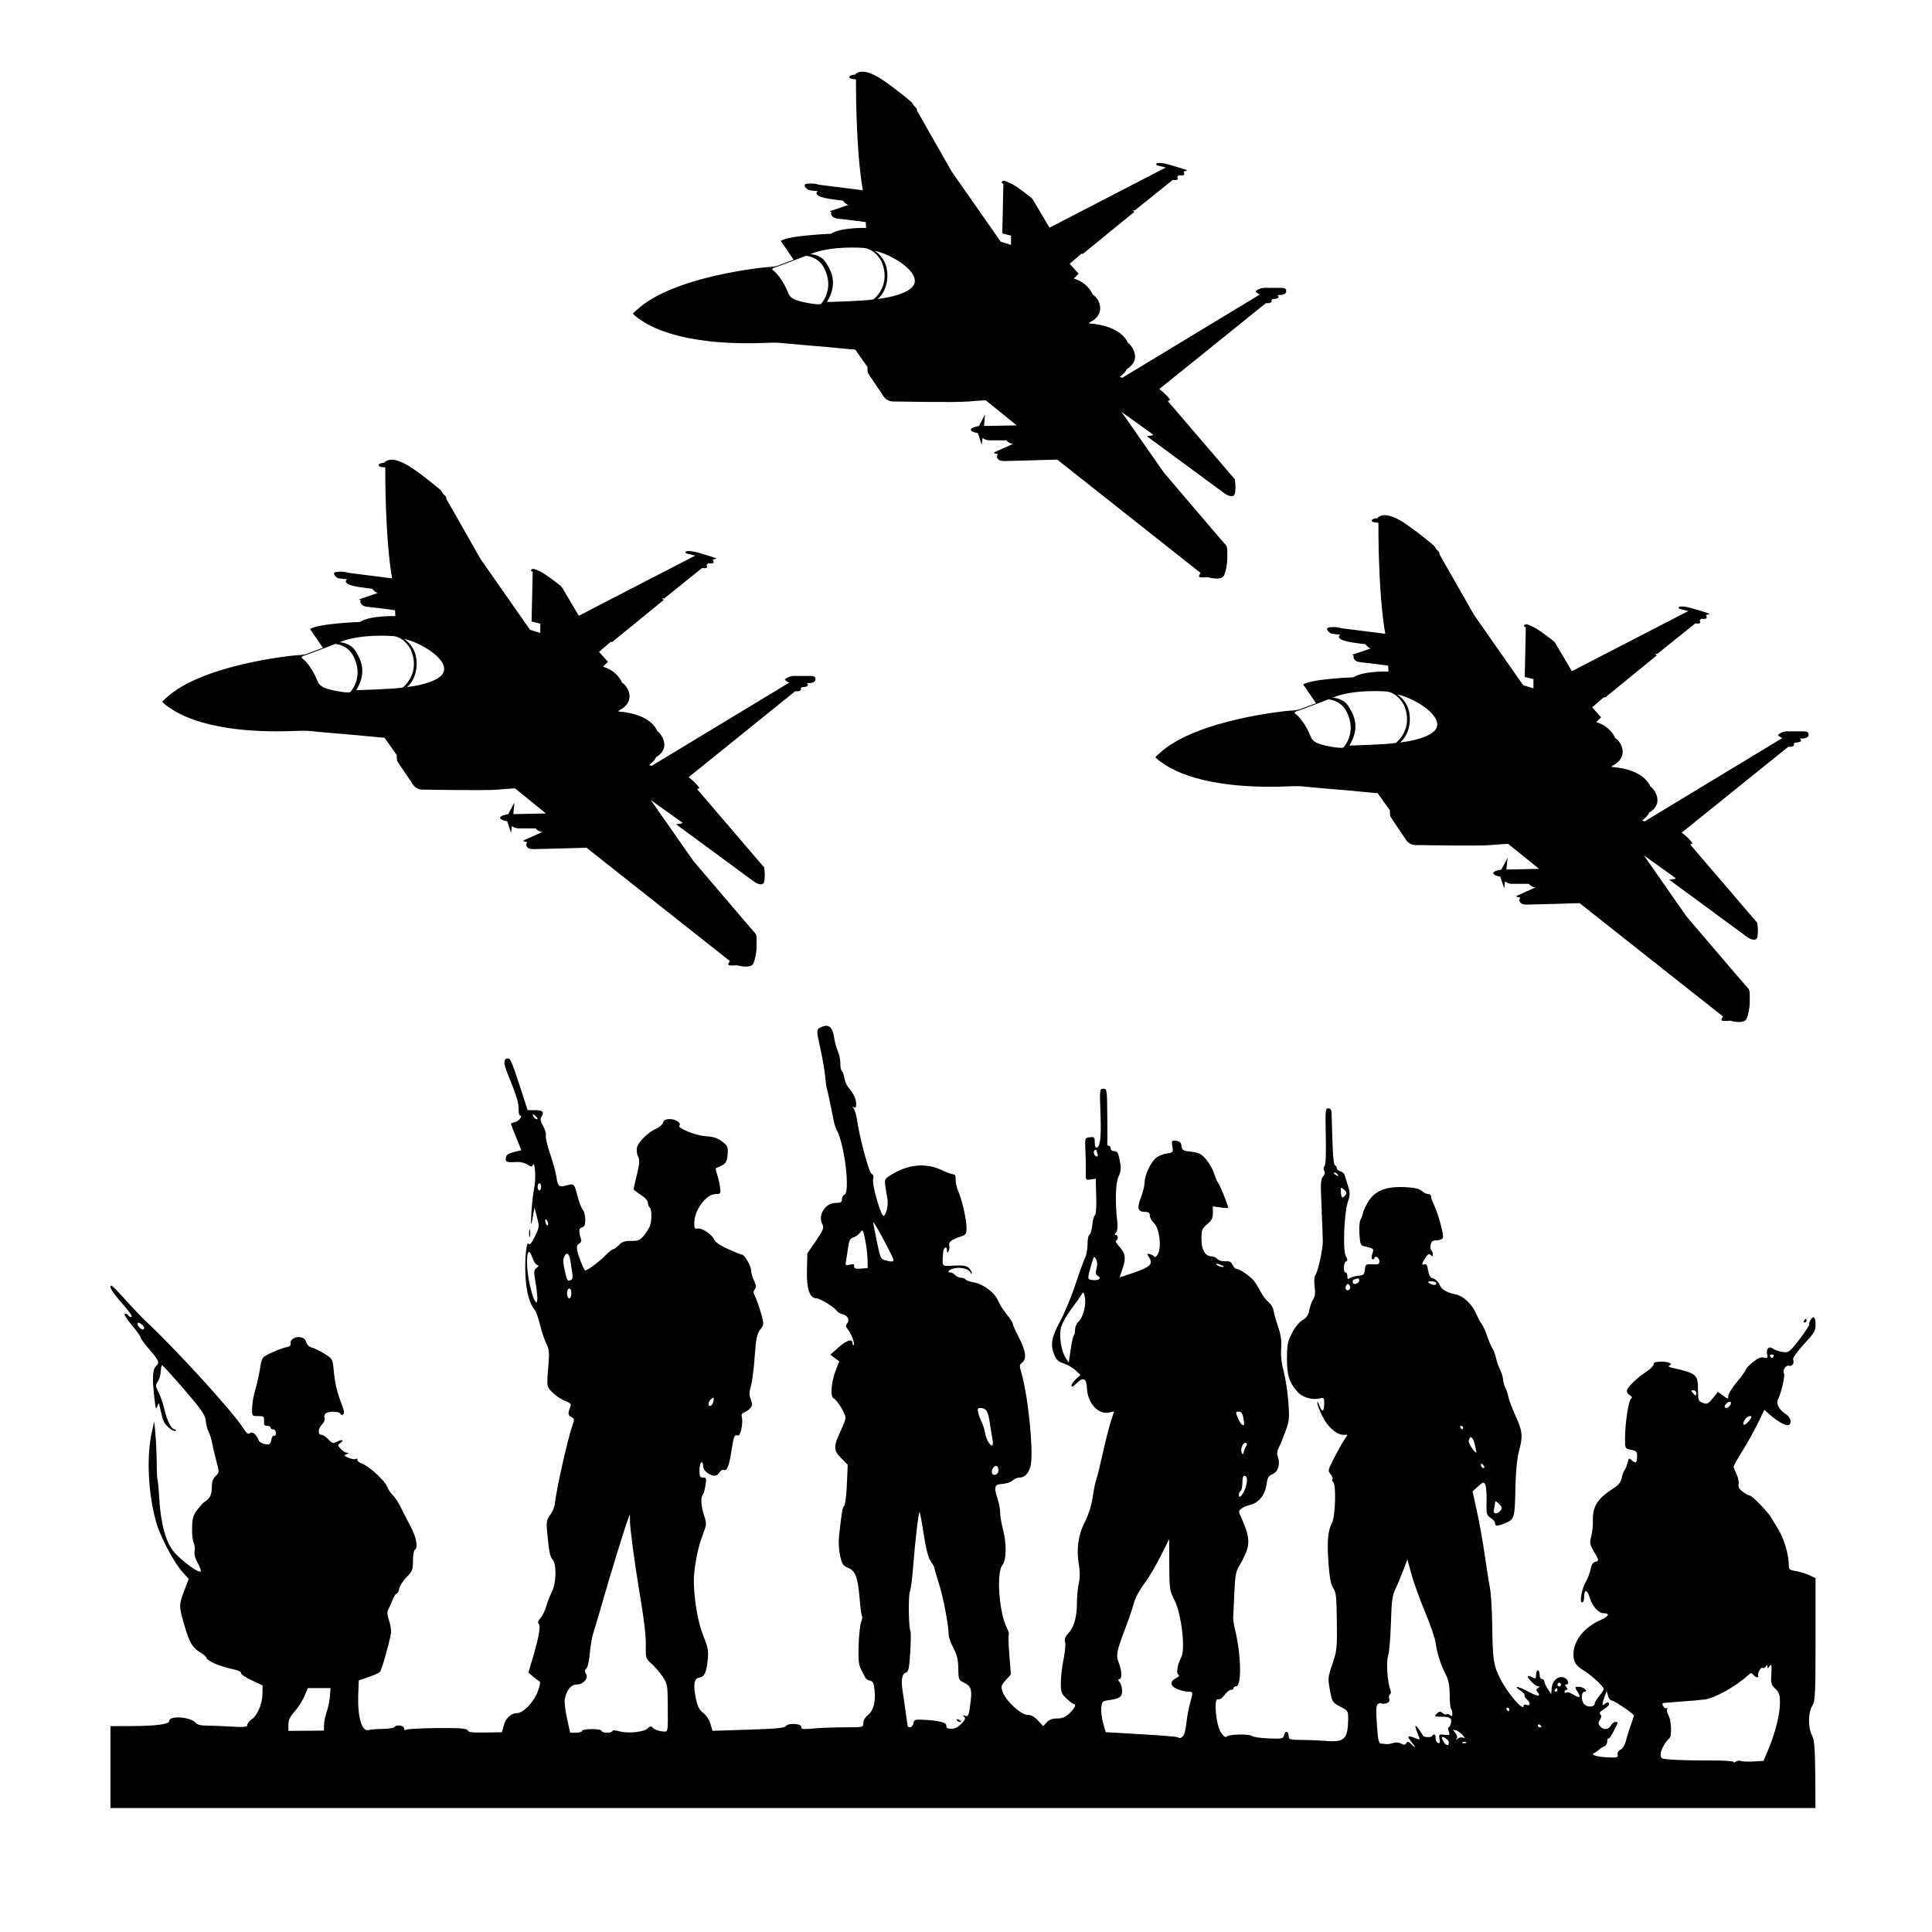
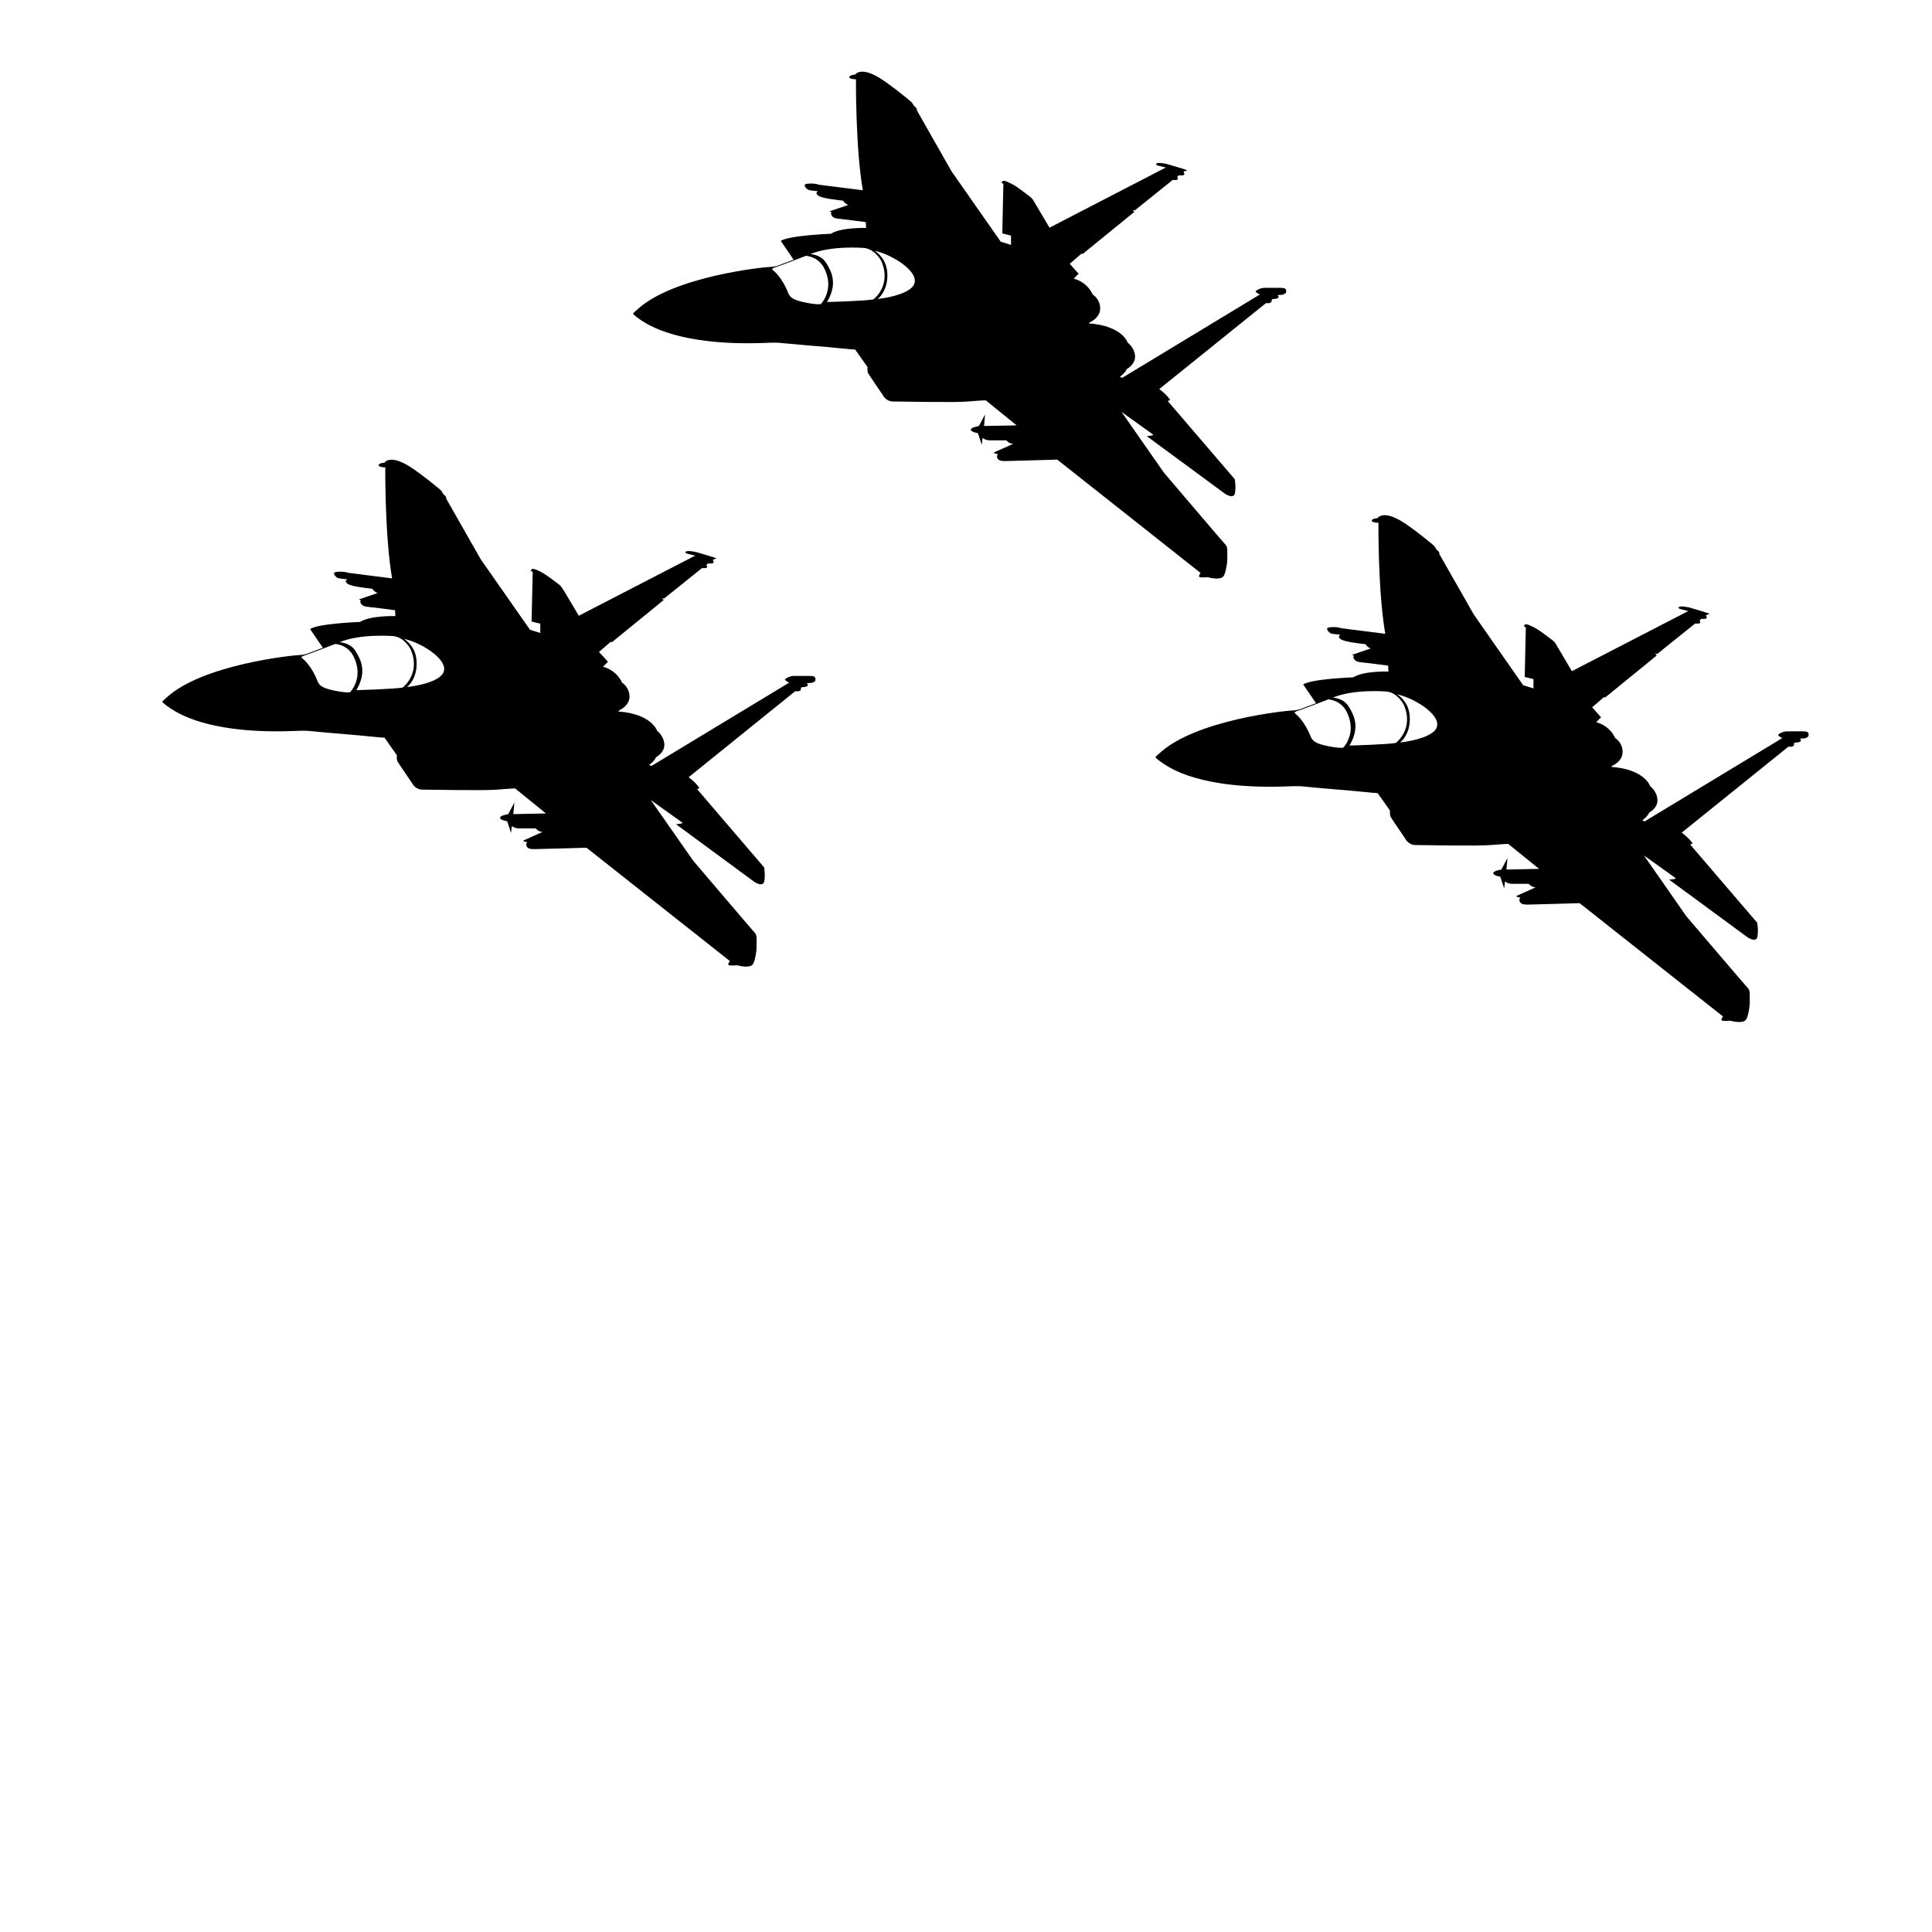
<svg xmlns="http://www.w3.org/2000/svg" width="150" viewBox="0 0 112.5 112.5" height="150" preserveAspectRatio="xMidYMid meet">
  <defs>
    <clipPath id="4a3e2ee1fc">
      <path d="M 6.414 59.727 L 105.723 59.727 L 105.723 105.277 L 6.414 105.277 Z M 6.414 59.727 " clip-rule="nonzero" />
    </clipPath>
    <clipPath id="fd2cb4cd10">
      <path d="M 67.258 30 L 105.34 30 L 105.34 59.508 L 67.258 59.508 Z M 67.258 30 " clip-rule="nonzero" />
    </clipPath>
    <clipPath id="b0bc286014">
      <path d="M 36.836 4 L 74.918 4 L 74.918 33.68 L 36.836 33.68 Z M 36.836 4 " clip-rule="nonzero" />
    </clipPath>
    <clipPath id="99e891143c">
      <path d="M 9.426 26.414 L 47.508 26.414 L 47.508 56.281 L 9.426 56.281 Z M 9.426 26.414 " clip-rule="nonzero" />
    </clipPath>
  </defs>
  <g clip-path="url(#4a3e2ee1fc)">
-     <path fill="#000000" d="M 48.098 59.73 C 48.016 59.734 47.922 59.758 47.82 59.805 C 47.523 59.941 47.523 59.949 47.785 61.125 C 47.898 61.645 48.02 62.332 48.047 62.656 C 48.074 62.977 48.121 63.316 48.148 63.414 C 48.18 63.508 48.227 63.699 48.254 63.832 C 48.34 64.246 48.52 65.102 48.57 65.363 C 48.598 65.5 48.668 65.703 48.73 65.816 C 49.184 66.668 49.512 69.434 49.176 69.562 C 49.09 69.594 49.027 69.719 49.027 69.836 C 49.027 70.004 48.957 70.043 48.695 70.043 C 48.047 70.043 47.598 70.754 47.895 71.309 C 47.988 71.492 47.934 71.633 47.512 72.254 L 47.012 72.98 L 46.988 73.961 C 46.957 75.047 47.148 75.602 47.543 75.602 C 47.75 75.602 48.602 76.125 48.738 76.344 C 48.781 76.406 48.93 76.492 49.066 76.527 C 49.363 76.602 49.492 76.871 49.324 77.07 C 49.23 77.184 49.242 77.258 49.359 77.395 C 49.566 77.637 49.793 78.242 49.711 78.324 C 49.676 78.359 49.645 78.312 49.645 78.219 C 49.645 77.93 49.312 78.027 48.82 78.465 L 48.352 78.879 L 48.609 79.078 L 48.867 79.273 L 48.672 79.777 C 48.398 80.465 48.332 81.348 48.547 81.43 C 48.738 81.504 49.234 82.32 49.234 82.562 C 49.234 82.652 49.113 82.973 48.973 83.273 C 48.523 84.23 48.523 84.438 48.973 84.898 L 49.363 85.297 L 49.312 86.457 C 49.285 87.094 49.211 87.652 49.156 87.688 C 49.059 87.75 49.012 88.047 48.855 89.453 C 48.82 89.766 48.848 90.262 48.918 90.582 C 49.027 91.078 49.09 91.168 49.387 91.297 C 49.816 91.473 49.953 91.844 50.059 93.117 C 50.098 93.625 50.164 94.07 50.195 94.105 C 50.23 94.137 50.207 94.285 50.145 94.438 C 50.086 94.59 50.016 95.199 49.996 95.793 C 49.973 96.633 50 96.945 50.133 97.195 C 50.223 97.375 50.332 97.586 50.375 97.672 C 50.414 97.758 50.543 97.844 50.656 97.863 C 50.82 97.887 50.879 97.992 50.922 98.387 C 51.004 99.066 50.859 99.613 50.539 99.867 C 50.379 99.992 50.27 100.184 50.27 100.332 C 50.27 100.586 50.266 100.582 49.156 100.582 C 48.543 100.582 47.727 100.613 47.34 100.652 C 46.766 100.703 46.633 100.691 46.66 100.57 C 46.703 100.363 45.91 100.309 45.762 100.508 C 45.68 100.621 45.188 100.668 43.574 100.719 L 41.488 100.785 L 41.367 100.371 C 41.297 100.137 41.117 99.867 40.949 99.742 C 40.727 99.578 40.625 99.379 40.527 98.934 C 40.355 98.121 40.41 97.734 40.707 97.691 C 41.016 97.648 41.137 97.402 41.211 96.664 C 41.266 96.137 41.234 95.949 40.945 95.23 C 40.652 94.504 40.43 93.254 40.402 92.168 C 40.383 91.48 40.602 90.23 40.859 89.543 C 41.16 88.75 41.16 88.727 41 88.254 C 40.82 87.723 40.789 87.176 40.93 87.023 C 40.98 86.969 41.047 86.723 41.082 86.48 C 41.145 86.086 41.125 86.039 40.941 86.039 C 40.766 86.039 40.73 85.973 40.73 85.633 C 40.73 85.406 40.777 85.191 40.836 85.156 C 40.895 85.121 40.941 85.207 40.941 85.352 C 40.941 85.504 41.043 85.668 41.199 85.773 C 41.535 85.992 41.742 85.984 41.891 85.742 C 41.957 85.633 42.074 85.566 42.145 85.594 C 42.332 85.668 42.457 85.359 42.59 84.496 C 42.723 83.625 42.77 83.512 42.965 83.59 C 43.121 83.648 43.285 82.867 43.195 82.512 C 43.16 82.375 43.203 82.293 43.32 82.254 C 43.422 82.223 43.582 82.113 43.676 82.012 C 43.816 81.855 43.824 81.77 43.719 81.492 C 43.621 81.234 43.617 81.07 43.723 80.719 C 43.797 80.477 43.898 79.707 43.945 79.012 C 44.02 77.953 44.07 77.695 44.262 77.434 C 44.492 77.121 44.496 77.117 44.312 76.465 C 44.211 76.105 44.062 75.68 43.98 75.52 C 43.863 75.293 43.855 75.191 43.949 75.078 C 44.047 74.961 44.035 74.852 43.906 74.574 C 43.812 74.379 43.738 74.117 43.738 73.988 C 43.738 73.73 43.359 73.059 43.215 73.059 C 43.16 73.059 42.797 72.914 42.406 72.738 C 41.938 72.531 41.652 72.332 41.578 72.168 C 41.438 71.859 40.848 71.477 40.605 71.539 C 40.457 71.574 40.426 71.516 40.426 71.219 C 40.426 70.465 41.121 69.527 41.684 69.527 C 41.973 69.527 41.98 69.516 41.922 69.086 C 41.887 68.844 41.805 68.504 41.742 68.336 C 41.672 68.152 41.664 68.02 41.723 68 C 42.234 67.82 42.34 67.691 42.371 67.219 C 42.398 66.777 42.375 66.719 42.051 66.473 C 41.785 66.27 41.539 66.188 41.082 66.16 C 40.496 66.121 39.422 65.684 39.562 65.543 C 39.695 65.41 39.344 65.164 39.02 65.164 C 38.766 65.164 38.656 65.219 38.609 65.375 C 38.57 65.488 38.395 65.645 38.211 65.723 C 37.75 65.914 37.148 66.516 37.086 66.844 C 37.059 66.996 37.09 67.219 37.156 67.344 C 37.254 67.527 37.242 67.734 37.094 68.367 C 36.988 68.805 36.898 69.199 36.898 69.242 C 36.898 69.281 37.086 69.434 37.316 69.578 C 37.566 69.734 37.727 69.918 37.727 70.039 C 37.727 70.148 37.773 70.273 37.832 70.309 C 37.961 70.391 37.965 71.102 37.836 71.414 C 37.781 71.547 37.617 71.793 37.48 71.961 C 37.262 72.219 37.152 72.266 36.75 72.258 C 36.383 72.254 36.227 72.305 36.043 72.496 C 35.914 72.633 35.762 72.742 35.699 72.746 C 35.641 72.746 35.434 72.914 35.234 73.121 C 34.898 73.477 34.109 74.047 34.059 73.977 C 33.945 73.816 33.668 73.109 33.617 72.844 C 33.566 72.598 33.598 72.484 33.719 72.418 C 33.812 72.363 33.867 72.27 33.844 72.199 C 33.684 71.676 33.695 71.523 33.883 71.473 C 34.031 71.434 34.082 71.324 34.082 71.016 C 34.082 70.797 34.02 70.543 33.941 70.457 C 33.863 70.367 33.73 70.031 33.645 69.703 C 33.438 68.906 33.438 68.902 33.004 69.023 C 32.555 69.145 32.473 69.086 32.402 68.539 C 32.375 68.312 32.211 67.719 32.043 67.219 C 31.871 66.723 31.758 66.23 31.785 66.125 C 31.812 66.016 31.742 65.77 31.625 65.574 C 31.48 65.324 31.445 65.168 31.512 65.062 C 31.707 64.75 31.625 64.645 31.168 64.645 L 30.723 64.645 L 30.379 63.578 C 29.816 61.844 29.727 61.633 29.574 61.633 C 29.328 61.633 29.309 61.902 29.52 62.426 C 30.078 63.797 30.207 64.207 30.199 64.566 C 30.195 64.781 30.23 64.957 30.277 64.957 C 30.469 64.957 30.23 65.277 29.996 65.336 C 29.859 65.367 29.75 65.41 29.75 65.43 C 29.75 65.449 29.883 65.805 30.051 66.223 L 30.359 66.977 L 29.922 67.086 C 29.59 67.168 29.48 67.246 29.457 67.426 C 29.422 67.672 29.492 67.695 30.129 67.664 C 30.312 67.652 30.574 67.719 30.715 67.812 C 30.914 67.945 30.984 67.953 31.02 67.848 C 31.141 67.512 31.223 68.582 31.117 69.105 C 31.051 69.422 30.977 70.078 30.945 70.566 C 30.895 71.453 30.922 71.488 31.051 70.719 L 31.121 70.309 L 31.27 70.879 C 31.414 71.434 31.406 71.465 31.141 72.008 C 30.953 72.395 30.84 72.523 30.785 72.43 C 30.648 72.215 30.539 73.414 30.605 74.41 C 30.66 75.281 30.848 75.938 31.137 76.273 C 31.211 76.359 31.352 76.754 31.445 77.145 C 31.543 77.539 31.707 78.031 31.812 78.238 C 31.961 78.527 31.992 78.762 31.953 79.234 C 31.824 80.812 31.812 80.73 32.203 81.113 C 32.402 81.305 32.73 81.52 32.93 81.582 C 33.125 81.648 33.266 81.754 33.238 81.82 C 33.059 82.309 33.059 82.398 33.258 82.508 C 33.453 82.609 33.461 82.645 33.324 83.027 C 33.055 83.793 32.383 86.789 32.301 87.609 C 32.285 87.758 32.168 88.031 32.035 88.215 C 31.828 88.504 31.805 88.629 31.859 89.191 C 31.973 90.387 32.02 90.637 32.18 90.812 C 32.414 91.074 32.395 92.176 32.145 92.664 C 32.039 92.879 31.887 93.262 31.812 93.52 C 31.742 93.777 31.586 94.094 31.473 94.223 C 31.324 94.387 31.297 94.488 31.371 94.566 C 31.496 94.691 31.367 95.395 30.996 96.625 L 30.77 97.395 L 31.047 97.633 C 31.199 97.766 31.367 97.887 31.422 97.906 C 31.48 97.926 31.438 98.176 31.312 98.5 C 31.078 99.121 30.473 99.754 30.113 99.754 C 29.766 99.754 29.453 100.039 29.336 100.469 L 29.23 100.867 L 28.258 100.883 C 27.516 100.898 27.273 100.871 27.234 100.762 C 27.188 100.645 26.836 100.617 25.484 100.625 C 24.555 100.633 23.73 100.676 23.656 100.719 C 23.574 100.773 23.527 100.746 23.527 100.641 C 23.527 100.465 23.066 100.41 22.965 100.57 C 22.934 100.621 22.621 100.672 22.27 100.676 C 21.922 100.68 21.555 100.711 21.457 100.738 C 21.078 100.859 20.82 99.996 20.859 98.727 L 20.891 97.852 L 21.453 97.656 C 21.766 97.551 22.066 97.418 22.121 97.359 C 22.219 97.266 22.629 95.832 22.762 95.133 C 22.793 94.961 22.746 94.621 22.656 94.371 C 22.551 94.07 22.531 93.867 22.598 93.746 C 22.652 93.652 22.766 93.395 22.852 93.18 C 22.934 92.969 23.047 92.793 23.098 92.793 C 23.152 92.793 23.219 92.66 23.25 92.496 C 23.285 92.336 23.477 92.035 23.676 91.832 C 24.012 91.496 24.047 91.41 24.047 90.887 C 24.047 90.57 24.098 90.285 24.152 90.25 C 24.363 90.121 24.246 89.504 23.891 88.844 C 23.688 88.473 23.434 87.984 23.332 87.758 C 23.227 87.527 23.027 87.227 22.887 87.082 C 22.742 86.938 22.594 86.715 22.555 86.59 C 22.453 86.266 21.516 85.391 21.117 85.246 C 20.934 85.18 20.793 85.07 20.809 85.004 C 20.824 84.938 20.789 84.914 20.727 84.953 C 20.664 84.992 20.473 84.961 20.297 84.887 C 20.012 84.77 19.996 84.75 20.172 84.68 C 20.324 84.621 20.332 84.602 20.207 84.594 C 20.113 84.59 19.953 84.492 19.844 84.371 C 19.652 84.16 19.648 84.148 19.844 84.004 C 20.078 83.832 19.879 83.809 19.578 83.969 C 19.406 84.062 19.324 84.035 19.121 83.816 C 18.984 83.668 18.805 83.547 18.715 83.547 C 18.488 83.547 18.516 83.172 18.762 82.93 C 18.879 82.809 18.938 82.656 18.898 82.555 C 18.863 82.461 18.902 82.344 18.984 82.293 C 19.195 82.16 19.777 82.18 19.824 82.324 C 19.848 82.391 19.914 82.414 19.977 82.371 C 20.062 82.32 20.043 82.156 19.91 81.805 C 19.625 81.07 19.5 80.559 19.434 79.805 C 19.371 79.141 19.363 79.125 18.914 78.84 C 18.66 78.68 18.328 78.512 18.172 78.473 C 17.988 78.422 17.867 78.301 17.828 78.141 C 17.723 77.691 16.828 77.82 16.922 78.27 C 16.938 78.34 16.855 78.41 16.738 78.434 C 16.352 78.504 15.453 78.895 15.328 79.047 C 15.258 79.129 15.191 79.324 15.176 79.48 C 15.141 79.809 14.957 80.633 14.797 81.188 C 14.738 81.402 14.684 81.777 14.68 82.02 C 14.672 82.457 14.672 82.457 15.031 82.457 C 15.363 82.457 15.391 82.484 15.371 82.746 C 15.359 82.965 15.402 83.027 15.555 83.027 C 15.668 83.027 15.758 83.074 15.758 83.133 C 15.758 83.188 15.828 83.234 15.914 83.234 C 16 83.234 16.066 83.328 16.066 83.449 C 16.066 83.566 16.02 83.633 15.961 83.598 C 15.906 83.562 15.832 83.672 15.797 83.836 C 15.746 84.102 15.699 84.129 15.426 84.09 C 15.258 84.062 15.094 83.965 15.062 83.871 C 14.941 83.535 14.699 83.336 14.555 83.453 C 14.453 83.539 14.355 83.457 14.133 83.117 C 13.523 82.164 10.191 78.512 8.504 76.949 C 8.27 76.73 7.672 76.098 7.016 75.371 C 6.559 74.867 6.43 74.77 6.43 74.938 C 6.43 75.059 6.73 75.48 7.109 75.895 C 7.48 76.305 7.727 76.656 7.664 76.68 C 7.598 76.703 7.508 76.66 7.465 76.59 C 7.422 76.52 7.332 76.48 7.266 76.5 C 7.199 76.523 7.383 76.816 7.672 77.156 C 7.957 77.496 8.191 77.824 8.191 77.887 C 8.191 77.945 8.426 78.262 8.711 78.594 C 9.277 79.254 9.301 79.336 9.074 79.562 C 8.879 79.758 8.859 80.281 8.996 81.469 C 9.059 82.027 9.09 82.102 9.164 81.887 C 9.246 81.641 9.25 81.652 9.332 82.043 C 9.379 82.273 9.465 82.586 9.523 82.738 C 9.637 83.035 10.121 83.418 10.234 83.305 C 10.27 83.27 10.242 83.234 10.18 83.234 C 9.984 83.234 9.738 82.77 9.582 82.098 C 9.504 81.75 9.344 81.285 9.23 81.066 C 9.047 80.703 9.047 80.652 9.191 80.441 C 9.281 80.316 9.355 80.051 9.359 79.855 C 9.367 79.66 9.402 79.5 9.441 79.5 C 9.477 79.5 10.055 80.133 10.723 80.906 C 11.754 82.105 11.945 82.387 11.98 82.73 C 12.004 82.953 12.074 83.238 12.145 83.363 C 12.215 83.492 12.305 83.785 12.348 84.016 C 12.391 84.242 12.504 84.727 12.602 85.086 C 12.773 85.734 12.777 85.742 12.559 85.945 C 12.398 86.098 12.336 86.277 12.336 86.609 C 12.336 87.039 12.227 87.254 11.891 87.469 C 11.824 87.512 11.637 87.715 11.48 87.926 C 11.246 88.238 11.195 88.422 11.184 88.973 C 11.176 89.34 11.219 89.73 11.277 89.84 C 11.336 89.953 11.359 90.164 11.332 90.316 C 11.297 90.496 11.363 90.75 11.516 91.02 C 11.645 91.25 11.723 91.469 11.684 91.508 C 11.57 91.621 10.52 90.844 10.117 90.352 C 9.652 89.781 9.363 88.738 9.277 87.289 C 9.242 86.691 9.191 86.172 9.168 86.133 C 9.145 86.098 9.125 85.652 9.125 85.148 C 9.121 84.641 9.086 83.898 9.051 83.5 L 8.98 82.77 L 8.852 83.34 C 8.52 84.777 8.617 86.934 9.094 88.641 C 9.316 89.438 10.094 90.926 10.578 91.48 L 10.988 91.941 L 10.727 92.629 C 10.41 93.477 10.414 93.516 10.727 94.605 C 11.027 95.641 11.195 95.934 11.672 96.23 C 11.867 96.348 12.023 96.484 12.023 96.535 C 12.023 96.691 12.777 97.027 13.445 97.168 C 13.832 97.246 14.059 97.344 14.031 97.414 C 14.008 97.48 14.281 97.668 14.641 97.836 L 15.289 98.141 L 15.285 98.625 C 15.277 99.211 14.988 99.895 14.656 100.113 C 14.52 100.203 14.406 100.344 14.406 100.434 C 14.406 100.566 14.258 100.586 13.398 100.535 C 12.84 100.504 12.199 100.48 11.965 100.48 C 11.707 100.484 11.484 100.426 11.406 100.328 C 11.109 99.969 9.852 99.875 9.852 100.215 C 9.852 100.402 9.09 100.504 7.648 100.508 L 6.43 100.512 L 6.43 105.281 L 105.715 105.281 C 105.703 101.695 105.668 101.359 105.512 101.055 C 105.266 100.574 105.285 99.688 105.551 99.285 C 105.695 99.062 105.719 98.57 105.719 95.465 L 105.719 91.895 L 105.352 91.723 C 105.152 91.625 104.801 91.52 104.574 91.484 C 104.195 91.422 104.16 91.391 104.16 91.094 C 104.152 90.523 103.879 89.582 103.574 89.094 C 103.414 88.832 103.211 88.5 103.125 88.352 C 102.922 88.008 102.016 87.082 101.875 87.082 C 101.816 87.082 101.641 86.98 101.48 86.863 C 101.266 86.707 101.203 86.582 101.238 86.402 C 101.262 86.266 101.203 86.012 101.113 85.828 C 101.023 85.645 100.949 85.449 100.949 85.398 C 100.949 85.352 101.172 84.949 101.449 84.508 C 101.727 84.062 102.133 83.34 102.348 82.898 L 102.738 82.094 L 103.09 82.406 C 103.527 82.793 104.031 83.059 104.164 82.977 C 104.352 82.863 104.27 82.531 104.012 82.363 C 103.578 82.078 103.398 81.734 103.543 81.461 C 103.707 81.16 103.953 80.102 103.887 79.996 C 103.773 79.816 103.973 79.48 104.164 79.527 C 104.367 79.582 104.5 79.379 104.41 79.152 C 104.383 79.074 104.664 78.684 105.039 78.277 C 105.645 77.621 105.719 77.504 105.719 77.121 C 105.719 76.664 105.586 76.57 105.406 76.902 C 105.344 77.016 105.32 77.105 105.355 77.105 C 105.438 77.105 104.738 78.098 104.375 78.492 C 104.148 78.742 104.059 78.773 103.746 78.715 C 103.547 78.676 103.328 78.598 103.258 78.543 C 103.035 78.359 102.836 78.516 102.895 78.828 C 102.945 79.082 102.926 79.109 102.711 79.051 C 102.543 79.008 102.363 79.082 102.074 79.316 C 101.852 79.492 101.672 79.68 101.672 79.73 C 101.672 79.785 101.441 80.109 101.156 80.453 C 100.871 80.793 100.637 81.168 100.637 81.281 C 100.637 81.484 100.633 81.484 100.336 81.27 L 100.035 81.051 L 99.73 81.426 C 99.461 81.754 99.398 81.781 99.152 81.688 C 98.895 81.59 98.875 81.539 98.875 80.918 C 98.875 80.039 98.785 79.961 97.375 79.648 C 97.203 79.609 97.121 79.555 97.191 79.527 C 97.453 79.43 97.191 79.289 96.746 79.289 C 96.406 79.289 96.285 79.332 96.285 79.445 C 96.285 79.527 96.113 79.715 95.898 79.852 C 95.332 80.215 94.73 80.801 94.73 80.988 C 94.73 81.078 94.812 81.195 94.914 81.254 C 95.043 81.332 95.059 81.387 94.973 81.445 C 94.828 81.539 94.625 82.895 94.625 83.754 C 94.625 84.355 94.629 84.355 94.977 84.422 C 95.273 84.477 95.328 84.531 95.328 84.77 C 95.332 85.176 95.258 85.246 95.035 85.047 C 94.855 84.883 94.844 84.891 94.773 85.172 C 94.734 85.336 94.656 85.527 94.602 85.598 C 94.543 85.672 94.465 85.879 94.43 86.066 C 94.383 86.293 94.246 86.477 94.004 86.629 C 93.012 87.266 92.73 87.699 92.754 88.566 C 92.762 88.84 92.715 89.25 92.656 89.473 C 92.559 89.836 92.574 89.938 92.809 90.34 C 93.125 90.875 93.125 90.883 92.879 90.949 C 92.754 90.98 92.66 91.137 92.617 91.379 C 92.578 91.59 92.457 91.91 92.348 92.094 C 92.105 92.508 91.957 93.312 92.125 93.312 C 92.191 93.312 92.242 93.176 92.242 93.008 C 92.242 92.527 92.43 92.535 92.566 93.023 C 92.703 93.512 93.078 93.938 93.383 93.938 C 93.75 93.938 93.688 94.117 93.25 94.309 C 92.25 94.746 91.621 95.527 91.621 96.332 C 91.621 96.773 91.762 96.996 92.215 97.27 C 92.676 97.551 93.383 98.199 93.383 98.348 C 93.383 98.406 93.27 98.59 93.125 98.754 C 92.984 98.922 92.863 99.117 92.863 99.188 C 92.863 99.406 92.449 99.438 92.25 99.238 C 92.055 99.043 92.066 98.508 92.266 98.508 C 92.496 98.508 92.254 98.25 92 98.23 C 91.676 98.203 91.672 98.223 91.891 98.562 C 92.09 98.859 91.949 98.898 91.57 98.652 C 91.434 98.559 91.27 98.52 91.211 98.555 C 91.148 98.594 91.105 98.574 91.105 98.512 C 91.105 98.453 91.156 98.402 91.219 98.402 C 91.301 98.402 91.297 98.352 91.211 98.242 C 91.121 98.137 91.113 98.09 91.195 98.09 C 91.406 98.09 91.316 97.777 91.082 97.688 C 90.742 97.562 90.398 97.844 90.355 98.293 L 90.328 98.656 L 90.129 98.348 C 90.02 98.18 89.926 97.984 89.926 97.91 C 89.926 97.84 89.867 97.777 89.793 97.777 C 89.715 97.777 89.652 97.668 89.652 97.52 C 89.652 97.375 89.605 97.262 89.551 97.262 C 89.492 97.262 89.445 97.379 89.445 97.523 C 89.445 97.758 89.422 97.77 89.227 97.668 C 89.109 97.605 88.992 97.578 88.965 97.605 C 88.887 97.68 89.402 98.191 89.559 98.195 C 89.68 98.195 89.68 98.215 89.555 98.293 C 89.438 98.367 89.434 98.418 89.531 98.531 C 89.766 98.816 89.523 98.797 88.961 98.488 C 88.375 98.164 88.078 98.145 88.555 98.457 C 88.703 98.555 88.801 98.668 88.773 98.711 C 88.746 98.754 88.816 98.871 88.926 98.973 C 89.148 99.176 89.113 99.363 88.871 99.27 C 88.789 99.238 88.719 99.266 88.719 99.332 C 88.719 99.688 87.773 98.582 87.348 97.727 C 86.969 96.973 86.922 96.664 86.895 94.766 C 86.883 93.82 86.824 92.797 86.762 92.48 C 86.699 92.168 86.562 91.277 86.449 90.508 C 86.34 89.734 86.133 88.598 85.996 87.977 L 85.746 86.844 L 86.062 86.555 C 86.352 86.297 86.395 86.281 86.484 86.438 C 86.539 86.531 86.574 86.973 86.562 87.414 C 86.543 88.168 86.559 88.227 86.801 88.387 C 86.945 88.48 87.059 88.621 87.059 88.699 C 87.059 88.883 87.188 88.883 87.629 88.699 C 88.203 88.461 88.207 88.434 88.246 86.457 C 88.266 85.668 88.344 84.91 88.445 84.52 C 88.688 83.621 88.66 83.348 88.262 82.473 C 88.07 82.047 87.879 81.543 87.836 81.352 C 87.797 81.16 87.715 80.906 87.652 80.793 C 87.594 80.68 87.535 80.469 87.523 80.324 C 87.512 80.176 87.434 79.922 87.348 79.75 C 87.262 79.582 87.156 79.281 87.113 79.082 C 87.07 78.883 86.977 78.625 86.902 78.512 C 86.828 78.395 86.684 78.066 86.59 77.781 C 86.492 77.496 86.359 77.191 86.285 77.105 C 86.215 77.02 86.062 76.738 85.949 76.48 C 85.723 75.957 85.223 75.477 84.801 75.383 C 84.223 75.258 83.953 75.102 83.824 74.809 C 83.754 74.641 83.586 74.48 83.461 74.445 C 83.281 74.402 83.211 74.285 83.16 73.977 C 83.117 73.688 83.055 73.586 82.953 73.621 C 82.762 73.695 82.773 73.582 83 73.242 C 83.145 73.02 83.215 72.988 83.312 73.082 C 83.406 73.176 83.434 73.164 83.434 73.031 C 83.434 72.938 83.395 72.84 83.344 72.809 C 83.297 72.777 83.277 72.637 83.305 72.492 C 83.344 72.281 83.418 72.227 83.656 72.227 C 83.832 72.227 83.984 72.16 84.02 72.07 C 84.086 71.898 83.723 70.598 83.48 70.113 C 83.398 69.953 83.332 69.754 83.332 69.672 C 83.332 69.59 83.254 69.527 83.156 69.527 C 83.062 69.527 82.895 69.445 82.785 69.344 C 82.641 69.215 82.359 69.152 81.781 69.125 C 80.699 69.078 80.035 69.348 79.656 69.996 C 79.512 70.242 79.383 70.531 79.363 70.637 C 79.348 70.738 79.281 70.918 79.219 71.031 C 79.16 71.148 79.133 71.527 79.16 71.887 C 79.207 72.508 79.219 72.527 79.531 72.594 C 79.992 72.695 80.016 72.723 79.91 73.008 C 79.855 73.152 79.852 73.281 79.902 73.316 C 79.953 73.348 80.016 73.316 80.039 73.25 C 80.094 73.074 80.324 73.242 80.324 73.457 C 80.324 73.605 80.246 73.641 79.918 73.621 C 79.531 73.602 79.508 73.617 79.477 73.926 C 79.449 74.215 79.402 74.258 79.082 74.289 C 78.883 74.309 78.664 74.371 78.59 74.434 C 78.492 74.512 78.457 74.484 78.457 74.316 C 78.457 74.195 78.41 74.098 78.355 74.098 C 78.203 74.098 78.23 73.5 78.383 73.449 C 78.484 73.414 78.477 73.344 78.363 73.133 C 78.18 72.785 78.27 70.613 78.492 69.965 C 78.621 69.59 78.621 69.469 78.488 69.035 C 78.402 68.766 78.316 68.477 78.293 68.402 C 78.27 68.324 78.16 68.238 78.047 68.207 C 77.934 68.18 77.84 68.09 77.84 68.016 C 77.84 67.941 77.789 67.867 77.73 67.848 C 77.664 67.824 77.609 67.258 77.586 66.406 C 77.566 65.637 77.543 64.902 77.535 64.773 C 77.531 64.625 77.461 64.539 77.344 64.539 C 77.176 64.539 77.168 64.672 77.199 66.152 C 77.223 67.172 77.199 67.812 77.129 67.895 C 77.066 67.977 77.055 68.086 77.109 68.18 C 77.172 68.277 77.148 68.387 77.043 68.508 C 76.902 68.66 76.891 68.91 76.953 70.277 C 76.992 71.152 77.023 72.051 77.027 72.277 C 77.031 72.758 76.738 74.078 76.586 74.262 C 76.527 74.336 76.512 74.605 76.551 74.902 C 76.602 75.277 76.574 75.488 76.461 75.668 C 76.375 75.805 76.277 76.09 76.238 76.297 C 76.191 76.578 76.086 76.73 75.836 76.879 C 75.633 77 75.395 77.297 75.219 77.648 C 74.973 78.141 74.938 78.344 74.938 79.121 C 74.938 80.094 75.078 80.531 75.586 81.078 C 75.863 81.379 76.434 81.535 76.852 81.43 C 77.09 81.371 77.109 81.391 77.109 81.711 C 77.109 82.199 76.984 82.273 76.84 81.867 C 76.77 81.676 76.707 81.59 76.703 81.676 C 76.699 81.762 76.824 82.102 76.98 82.426 C 77.285 83.062 77.82 83.547 78.219 83.547 L 78.461 83.547 L 78.215 83.941 C 78.078 84.156 77.816 84.633 77.637 84.992 C 77.324 85.609 77.316 85.656 77.477 85.836 C 77.57 85.941 77.621 86.074 77.586 86.129 C 77.551 86.188 77.574 86.262 77.629 86.297 C 77.812 86.41 77.762 88.289 77.566 88.664 C 77.305 89.172 77.258 89.793 77.379 91.285 C 77.43 91.922 77.512 92.305 77.641 92.488 C 77.801 92.715 77.828 93.008 77.844 94.414 C 77.863 95.961 77.848 96.121 77.586 96.891 C 77.32 97.672 77.316 97.738 77.441 98.418 C 77.57 99.109 77.582 99.133 78.043 99.375 C 78.504 99.617 78.508 99.633 78.504 100.129 C 78.484 101.262 78.285 101.461 77.238 101.375 C 76.855 101.344 76.203 101.316 75.789 101.316 C 75.117 101.312 75.039 101.289 75.039 101.105 C 75.039 100.809 74.848 100.742 74.777 101.02 C 74.723 101.246 74.68 101.258 73.867 101.227 C 73.398 101.207 72.977 101.145 72.922 101.094 C 72.785 100.957 71.582 100.977 71.445 101.113 C 71.367 101.191 71.27 101.129 71.105 100.898 C 70.809 100.484 70.656 98.848 70.922 98.949 C 71.016 98.984 71.16 98.891 71.297 98.707 C 71.418 98.539 71.59 98.402 71.672 98.402 C 71.758 98.402 71.828 98.355 71.828 98.297 C 71.828 98.242 71.895 98.195 71.977 98.195 C 72.312 98.195 72.277 96.352 71.91 94.867 C 71.848 94.613 71.801 94.309 71.809 94.195 C 71.812 94.078 71.848 93.438 71.875 92.766 C 71.926 91.672 71.961 91.496 72.207 91.102 C 72.359 90.859 72.547 90.453 72.625 90.199 C 72.77 89.711 72.68 89.246 72.262 88.336 C 72.109 88.008 72.113 87.977 72.301 87.836 C 72.41 87.754 72.629 87.664 72.781 87.633 C 73.27 87.531 73.664 87.062 73.742 86.477 C 73.805 86.035 73.855 85.938 74.105 85.836 C 74.43 85.703 74.566 85.238 74.406 84.812 C 74.344 84.652 74.367 84.48 74.473 84.277 C 74.555 84.113 74.73 83.684 74.863 83.32 C 75.078 82.727 75.09 82.559 75.02 81.621 C 74.977 81.055 74.855 80.258 74.75 79.855 C 74.621 79.379 74.57 78.91 74.602 78.508 C 74.633 78.047 74.582 77.711 74.41 77.211 C 74.285 76.84 74.172 76.426 74.152 76.289 C 74.137 76.148 74.004 75.941 73.863 75.82 C 73.719 75.703 73.508 75.414 73.391 75.188 C 73.273 74.957 73.098 74.676 72.996 74.559 C 72.738 74.27 72.184 73.891 72.016 73.891 C 71.938 73.891 71.828 73.785 71.773 73.656 C 71.691 73.477 71.598 73.426 71.348 73.445 C 71.16 73.457 70.965 73.402 70.891 73.316 C 70.82 73.23 70.676 73.16 70.57 73.16 C 70.184 73.16 69.961 72.793 69.961 72.16 C 69.961 71.621 69.988 71.543 70.293 71.289 C 70.555 71.07 70.625 70.934 70.625 70.629 L 70.625 70.246 L 71.07 70.312 C 71.312 70.348 71.516 70.355 71.516 70.328 C 71.516 70.199 71.055 69.043 70.945 68.902 C 70.879 68.816 70.766 68.555 70.691 68.32 C 70.621 68.09 70.418 67.73 70.238 67.52 C 69.961 67.191 69.828 67.121 69.371 67.066 C 68.887 67.012 68.828 66.98 68.801 66.734 C 68.777 66.527 68.703 66.457 68.488 66.43 C 68.223 66.402 68.211 66.418 68.266 66.754 C 68.324 67.102 68.316 67.109 67.906 67.176 C 67.672 67.211 67.379 67.344 67.258 67.473 C 66.941 67.801 66.648 68.477 66.648 68.871 C 66.645 69.055 66.551 69.441 66.438 69.727 C 66.195 70.352 66.25 70.566 66.656 70.566 C 66.891 70.566 66.953 70.613 66.953 70.777 C 66.953 70.895 67.062 71.094 67.195 71.219 C 67.508 71.516 67.648 72.582 67.43 73.008 C 67.352 73.156 67.258 73.234 67.227 73.18 C 67.191 73.125 67.074 73.062 66.965 73.031 C 66.773 72.98 66.766 72.992 66.914 73.219 C 67.16 73.598 66.969 73.785 66.031 74.105 C 65.57 74.262 65.195 74.383 65.195 74.371 C 65.195 74.363 65.262 74.168 65.344 73.941 C 65.578 73.297 65.543 72.984 65.195 72.609 C 65.027 72.426 64.93 72.262 64.988 72.242 C 65.129 72.195 65.117 71.914 64.973 71.914 C 64.895 71.914 64.898 71.867 64.988 71.762 C 65.074 71.656 65.098 71.426 65.051 71.055 C 64.926 69.98 64.961 68.836 65.137 68.496 C 65.25 68.277 65.285 68.047 65.242 67.785 C 65.129 67.133 65.082 67.031 64.875 67.031 C 64.766 67.031 64.676 66.965 64.676 66.879 C 64.676 66.793 64.625 66.723 64.566 66.723 C 64.508 66.723 64.469 66.66 64.477 66.59 C 64.488 66.52 64.484 65.773 64.477 64.934 C 64.465 63.445 64.461 63.398 64.25 63.398 C 64.035 63.398 64.027 63.422 64.082 64.867 C 64.133 66.27 64.062 66.828 63.828 66.828 C 63.781 66.828 63.746 66.68 63.746 66.504 C 63.746 66.219 63.715 66.191 63.457 66.223 C 63.172 66.254 63.172 66.258 63.203 66.98 C 63.223 67.383 63.234 67.934 63.227 68.211 C 63.211 68.715 63.215 68.723 63.508 68.68 L 63.805 68.633 L 63.832 69.668 C 63.852 70.293 63.82 70.723 63.754 70.766 C 63.695 70.801 63.629 71.062 63.602 71.344 C 63.574 71.625 63.5 71.875 63.438 71.895 C 63.375 71.914 63.328 72.164 63.328 72.445 C 63.328 72.73 63.262 73.09 63.18 73.246 C 63.102 73.402 62.848 74.105 62.617 74.809 C 62.383 75.512 61.984 76.477 61.723 76.953 C 61.219 77.887 61.148 78.312 61.402 78.918 C 61.512 79.18 61.645 79.297 61.941 79.395 C 62.16 79.465 62.473 79.645 62.629 79.793 L 62.918 80.059 L 62.656 80.301 C 62.418 80.523 62.316 80.742 62.449 80.742 C 62.477 80.742 62.59 80.648 62.703 80.535 C 63.074 80.164 63.273 80.266 63.293 80.828 C 63.324 81.711 63.969 82.41 64.605 82.246 L 64.875 82.18 L 64.68 82.785 C 64.574 83.117 64.363 83.953 64.211 84.641 C 64.059 85.324 63.891 86 63.84 86.145 C 63.785 86.285 63.703 86.684 63.652 87.027 C 63.551 87.695 63.406 88.156 63.117 88.738 C 62.789 89.395 62.68 90.23 62.809 91.008 C 62.891 91.5 62.895 91.848 62.82 92.172 C 62.762 92.43 62.711 92.938 62.711 93.309 C 62.707 94.176 62.543 94.746 62.215 95.098 C 62.02 95.305 61.973 95.441 62.023 95.633 C 62.059 95.773 62.012 96.227 61.926 96.637 C 61.844 97.043 61.773 97.648 61.773 97.984 C 61.773 98.539 61.805 98.625 62.109 98.914 C 62.297 99.086 62.484 99.23 62.527 99.23 C 62.699 99.23 62.582 99.477 62.277 99.762 C 62.039 99.988 61.859 100.066 61.562 100.066 C 61.285 100.066 61.094 100.133 60.953 100.289 L 60.742 100.512 L 60.441 100.184 C 60.23 99.957 60.039 99.855 59.828 99.855 C 59.449 99.855 58.574 99.047 58.387 98.527 C 58.273 98.211 58.285 98.156 58.559 97.84 L 58.863 97.504 L 58.777 96.422 C 58.73 95.828 58.711 95.281 58.738 95.211 C 58.766 95.141 58.719 94.961 58.633 94.801 C 58.18 93.93 58.008 91.598 58.363 91.145 C 58.613 90.828 58.625 89.891 58.391 89.004 C 58.301 88.66 58.234 88.234 58.238 88.062 C 58.242 87.895 58.172 87.531 58.086 87.262 C 57.859 86.578 57.906 86.434 58.375 86.406 C 58.59 86.395 58.852 86.309 58.957 86.215 C 59.059 86.117 59.238 86.039 59.352 86.039 C 59.652 86.039 59.871 85.832 59.996 85.418 C 60.211 84.715 59.891 81.387 59.473 79.93 C 59.355 79.531 59.359 79.461 59.52 79.344 C 59.797 79.141 59.734 78.648 59.336 77.895 C 59.137 77.52 58.977 77.156 58.977 77.09 C 58.977 77.027 58.816 76.777 58.625 76.539 C 58.43 76.305 58.199 75.941 58.113 75.73 C 57.922 75.266 57.242 74.762 56.691 74.668 C 56.469 74.633 56.254 74.555 56.223 74.5 C 56.191 74.449 56.078 74.406 55.969 74.406 C 55.863 74.406 55.707 74.34 55.625 74.254 C 55.539 74.168 55.418 74.098 55.355 74.098 C 55.094 74.098 55.273 73.906 55.594 73.848 C 55.98 73.773 56.438 73.902 56.52 74.113 C 56.555 74.203 56.578 74.207 56.586 74.129 C 56.59 74.062 56.516 73.93 56.422 73.836 C 56.289 73.703 56.094 73.672 55.562 73.695 C 54.809 73.734 54.863 73.801 54.914 72.953 C 54.934 72.625 55.141 72.508 55.145 72.824 C 55.145 72.965 55.164 72.973 55.23 72.863 C 55.281 72.785 55.301 72.645 55.277 72.547 C 55.219 72.328 55.383 72.188 55.891 72.023 C 56.25 71.906 56.281 71.871 56.281 71.5 C 56.281 71.008 56.031 69.906 55.797 69.359 C 55.703 69.137 55.633 68.828 55.645 68.668 C 55.656 68.484 55.609 68.383 55.516 68.383 C 55.434 68.383 55.117 68.266 54.812 68.125 C 53.918 67.707 52.922 67.793 51.965 68.367 C 51.516 68.637 51.504 68.656 51.551 69.055 C 51.582 69.285 51.633 69.625 51.672 69.805 C 51.758 70.211 51.535 70.973 51.395 70.758 C 51.176 70.418 50.781 68.953 50.84 68.688 C 50.883 68.496 50.852 68.391 50.75 68.352 C 50.605 68.297 50.051 66.234 49.895 65.164 C 49.855 64.91 49.773 64.629 49.711 64.547 C 49.621 64.43 49.625 64.418 49.727 64.477 C 49.816 64.531 49.855 64.473 49.855 64.289 C 49.855 64 49.711 63.688 49.41 63.336 C 49.305 63.211 49.195 62.949 49.164 62.758 C 49.137 62.566 49.066 62.387 49.016 62.355 C 48.969 62.324 48.93 62.137 48.934 61.941 C 48.938 61.742 48.875 61.414 48.789 61.215 C 48.703 61.016 48.598 60.629 48.559 60.352 C 48.492 59.93 48.344 59.727 48.098 59.73 Z M 31.031 64.879 C 31.043 64.871 31.078 64.898 31.145 64.953 C 31.23 65.023 31.305 65.105 31.305 65.125 C 31.305 65.242 31.105 65.137 31.051 64.992 C 31.023 64.922 31.016 64.883 31.031 64.879 Z M 63.82 66.953 C 63.836 66.949 63.844 66.953 63.844 66.969 C 63.844 66.996 63.875 67.09 63.906 67.18 C 63.941 67.27 63.926 67.344 63.867 67.344 C 63.723 67.344 63.625 67.051 63.746 66.977 C 63.773 66.961 63.801 66.953 63.82 66.953 Z M 77.699 68.281 C 77.77 68.281 77.852 68.324 77.887 68.383 C 77.969 68.512 77.934 68.512 77.734 68.383 C 77.641 68.32 77.625 68.281 77.699 68.281 Z M 31.41 68.902 C 31.465 68.902 31.512 68.996 31.512 69.109 C 31.512 69.227 31.465 69.32 31.41 69.32 C 31.352 69.32 31.305 69.227 31.305 69.109 C 31.305 68.996 31.352 68.902 31.41 68.902 Z M 78.105 69.164 C 78.113 69.164 78.117 69.164 78.121 69.164 C 78.148 69.172 78.195 69.211 78.266 69.273 C 78.414 69.41 78.434 69.484 78.344 69.594 C 78.168 69.809 78.098 69.766 78.082 69.418 C 78.074 69.254 78.074 69.176 78.105 69.164 Z M 31.773 70.996 C 31.777 70.996 31.785 70.996 31.789 70.996 C 31.816 71.004 31.855 71.055 31.883 71.125 C 31.922 71.223 31.926 71.324 31.898 71.355 C 31.871 71.383 31.816 71.328 31.781 71.23 C 31.742 71.133 31.734 71.031 31.766 71 C 31.77 71 31.77 70.996 31.773 70.996 Z M 50.84 71.16 C 50.871 71.152 51.102 71.531 51.402 72.094 C 51.746 72.734 52.031 73.312 52.031 73.367 C 52.031 73.484 51.898 73.484 51.52 73.379 C 51.293 73.316 51.242 73.203 51.078 72.375 C 50.977 71.863 50.871 71.332 50.84 71.191 C 50.836 71.172 50.836 71.16 50.84 71.16 Z M 30.84 71.586 C 30.82 71.578 30.809 71.66 30.809 71.812 C 30.809 72.012 30.832 72.094 30.859 71.996 C 30.883 71.895 30.883 71.727 30.859 71.629 C 30.852 71.602 30.844 71.59 30.84 71.586 Z M 50.211 71.656 C 50.266 71.66 50.297 71.809 50.375 72.184 C 50.445 72.523 50.512 73.035 50.516 73.32 L 50.527 73.836 L 50.141 73.871 C 49.781 73.898 49.707 73.859 49.738 73.652 C 49.746 73.609 49.633 73.605 49.484 73.641 C 49.23 73.707 49.211 73.688 49.266 73.41 C 49.297 73.242 49.352 72.887 49.387 72.621 C 49.438 72.238 49.504 72.117 49.68 72.062 C 49.805 72.027 49.984 71.898 50.078 71.781 C 50.137 71.703 50.18 71.652 50.211 71.656 Z M 30.805 72.898 C 30.852 72.895 30.918 72.992 30.992 73.219 C 31.059 73.426 31.184 73.617 31.262 73.648 C 31.387 73.695 31.383 73.73 31.238 73.836 C 31.078 73.953 31.074 74.039 31.195 74.738 C 31.266 75.164 31.305 75.602 31.285 75.711 C 31.246 75.898 31.234 75.898 31.109 75.676 C 31.039 75.547 30.914 75.121 30.832 74.738 C 30.637 73.805 30.652 72.906 30.805 72.898 Z M 33.016 73 C 33.098 73 33.172 73.141 33.211 73.398 C 33.238 73.582 33.285 73.902 33.32 74.109 C 33.363 74.395 33.34 74.504 33.219 74.551 C 33.039 74.621 33.012 74.57 32.859 73.859 C 32.781 73.512 32.785 73.301 32.863 73.156 C 32.918 73.055 32.969 73.004 33.016 73 Z M 63.711 73.199 C 63.715 73.199 63.719 73.199 63.727 73.199 C 63.75 73.207 63.781 73.25 63.824 73.328 C 63.902 73.477 63.91 73.66 63.848 73.875 C 63.773 74.137 63.793 74.219 63.934 74.297 C 64.172 74.434 63.973 74.582 63.609 74.535 C 63.301 74.496 63.301 74.496 63.582 73.523 C 63.645 73.309 63.676 73.211 63.711 73.199 Z M 70.848 73.586 C 70.898 73.586 71.012 73.621 71.152 73.684 C 71.289 73.742 71.305 73.773 71.203 73.777 C 71.117 73.777 70.98 73.738 70.895 73.684 C 70.801 73.621 70.793 73.586 70.848 73.586 Z M 79.062 74.445 C 79.113 74.449 79.152 74.484 79.152 74.551 C 79.152 74.633 79.066 74.727 78.961 74.754 C 78.844 74.785 78.77 74.75 78.77 74.66 C 78.77 74.578 78.789 74.512 78.812 74.512 C 78.836 74.512 78.922 74.488 79.004 74.457 C 79.023 74.449 79.043 74.445 79.062 74.445 Z M 83.355 74.613 C 83.512 74.613 83.641 74.66 83.641 74.719 C 83.641 74.852 83.43 74.852 83.227 74.719 C 83.105 74.641 83.133 74.617 83.355 74.613 Z M 78.488 74.77 C 78.582 74.777 78.672 74.988 78.59 75.07 C 78.48 75.184 78.352 75.141 78.352 74.988 C 78.352 74.906 78.398 74.809 78.449 74.777 C 78.461 74.77 78.473 74.766 78.488 74.77 Z M 33.148 75.031 C 33.211 75.023 33.27 75.121 33.27 75.285 C 33.27 75.426 33.23 75.566 33.18 75.598 C 33.074 75.664 32.973 75.352 33.039 75.16 C 33.066 75.078 33.109 75.035 33.148 75.031 Z M 63.066 75.27 C 63.105 75.258 63.129 75.336 63.172 75.531 C 63.266 75.961 63.066 76.719 62.801 76.961 C 62.691 77.059 62.602 77.266 62.602 77.418 C 62.602 77.57 62.57 77.73 62.527 77.77 C 62.484 77.812 62.402 78.184 62.344 78.594 L 62.234 79.34 L 62.055 79.078 C 61.812 78.715 61.668 77.871 61.766 77.371 C 61.812 77.121 62.051 76.676 62.355 76.266 C 62.633 75.891 62.914 75.492 62.977 75.383 C 63.016 75.316 63.043 75.277 63.066 75.27 Z M 105.152 76.797 C 105.129 76.797 105.082 76.844 105.047 76.902 C 105.012 76.961 105.027 77.008 105.09 77.008 C 105.148 77.008 105.199 76.961 105.199 76.902 C 105.199 76.844 105.18 76.797 105.152 76.797 Z M 8.031 77.027 C 8.129 76.992 8.398 77.203 8.398 77.328 C 8.398 77.379 8.355 77.418 8.305 77.418 C 8.172 77.418 7.941 77.113 8.02 77.035 C 8.023 77.031 8.027 77.027 8.031 77.027 Z M 103.18 78.871 C 103.27 78.871 103.316 78.922 103.281 78.977 C 103.246 79.035 103.199 79.082 103.18 79.082 C 103.156 79.082 103.109 79.035 103.074 78.977 C 103.039 78.922 103.086 78.871 103.18 78.871 Z M 98.602 80.953 C 98.695 80.953 98.77 81.02 98.77 81.105 C 98.77 81.191 98.754 81.266 98.73 81.266 C 98.711 81.266 98.637 81.191 98.566 81.105 C 98.461 80.98 98.465 80.953 98.602 80.953 Z M 41.527 81.391 C 41.566 81.383 41.566 81.438 41.547 81.574 C 41.527 81.707 41.453 81.836 41.379 81.859 C 41.195 81.922 41.219 81.625 41.414 81.465 C 41.469 81.418 41.508 81.395 41.527 81.391 Z M 100.734 81.629 C 100.75 81.629 100.766 81.633 100.773 81.641 C 100.812 81.68 100.789 81.773 100.727 81.852 C 100.594 82.008 100.43 82.039 100.43 81.898 C 100.43 81.781 100.633 81.613 100.734 81.629 Z M 57.078 81.988 C 57.422 81.992 57.535 82.168 57.633 82.832 C 57.684 83.199 57.762 83.648 57.797 83.836 C 57.832 84.023 57.816 84.172 57.766 84.172 C 57.629 84.172 57.43 83.809 57.363 83.438 C 57.332 83.258 57.246 82.984 57.172 82.832 C 57.098 82.684 57 82.434 56.965 82.277 C 56.91 82.047 56.93 81.988 57.078 81.988 Z M 72.133 82.199 C 72.277 82.199 72.352 82.293 72.402 82.566 C 72.441 82.77 72.453 82.953 72.426 82.98 C 72.352 83.055 72.168 82.812 72.043 82.48 C 71.949 82.234 71.957 82.199 72.133 82.199 Z M 101.891 82.457 C 101.945 82.449 101.984 82.461 101.984 82.496 C 101.984 82.637 101.605 83.031 101.539 82.961 C 101.445 82.871 101.637 82.543 101.824 82.473 C 101.848 82.461 101.871 82.461 101.891 82.457 Z M 85.086 83.027 C 85.148 83.027 85.195 83.074 85.195 83.133 C 85.195 83.188 85.172 83.234 85.145 83.234 C 85.121 83.234 85.07 83.188 85.035 83.133 C 85 83.074 85.027 83.027 85.086 83.027 Z M 85.637 83.691 C 85.715 83.676 85.812 83.832 85.879 84.117 C 85.938 84.375 85.977 84.586 85.969 84.586 C 85.852 84.586 85.496 84.039 85.523 83.906 C 85.547 83.773 85.59 83.699 85.637 83.691 Z M 72.504 84.008 C 72.523 84.008 72.539 84.008 72.559 84.02 C 72.621 84.059 72.629 84.133 72.566 84.207 C 72.516 84.273 72.449 84.422 72.426 84.535 C 72.383 84.719 72.367 84.723 72.301 84.57 C 72.219 84.387 72.367 84.035 72.504 84.008 Z M 86.266 85.23 C 86.285 85.234 86.316 85.254 86.355 85.289 C 86.422 85.359 86.453 85.438 86.422 85.469 C 86.355 85.539 86.23 85.414 86.23 85.273 C 86.23 85.242 86.242 85.227 86.266 85.23 Z M 57.996 85.359 C 58.016 85.359 58.035 85.363 58.051 85.375 C 58.102 85.406 58.141 85.52 58.141 85.621 C 58.141 85.863 57.844 85.984 57.766 85.777 C 57.703 85.617 57.867 85.363 57.996 85.359 Z M 72.438 85.934 C 72.621 85.934 72.66 86.141 72.551 86.547 C 72.434 86.984 72.137 87.344 72.137 87.047 C 72.137 86.957 72.184 86.855 72.238 86.82 C 72.297 86.785 72.344 86.574 72.344 86.348 C 72.344 86.121 72.383 85.934 72.438 85.934 Z M 87.086 87.43 C 87.117 87.422 87.18 87.465 87.285 87.566 C 87.473 87.758 87.484 87.82 87.375 87.957 C 87.164 88.207 86.918 88.164 86.992 87.887 C 87.027 87.758 87.055 87.582 87.059 87.5 C 87.059 87.457 87.066 87.434 87.086 87.43 Z M 53.551 88.051 C 53.574 88.074 53.684 88.66 53.789 89.355 C 53.922 90.219 54.055 90.707 54.199 90.914 C 54.316 91.078 54.414 91.258 54.414 91.316 C 54.414 91.371 54.527 91.762 54.664 92.184 C 54.914 92.941 55.242 94.652 55.242 95.188 C 55.242 95.34 55.367 95.691 55.52 95.969 C 55.727 96.359 55.793 96.637 55.801 97.156 C 55.809 97.809 55.824 97.836 56.141 97.984 C 56.527 98.168 56.602 98.367 56.527 99.016 C 56.43 99.875 56.387 99.984 56.195 99.91 C 56.059 99.859 56.047 99.867 56.141 99.965 C 56.238 100.062 56.199 100.156 55.969 100.387 C 55.773 100.582 55.578 100.68 55.402 100.664 C 55.113 100.641 55.121 100.641 55.102 100.461 C 55.086 100.301 54.676 100.195 53.875 100.148 C 53.262 100.113 53.223 100.129 53.191 100.348 C 53.156 100.59 52.871 100.676 52.844 100.453 C 52.836 100.379 52.809 100.207 52.789 100.066 C 52.77 99.922 52.727 99.641 52.699 99.438 C 52.676 99.238 52.613 98.824 52.566 98.516 C 52.457 97.828 52.52 97.457 52.754 97.395 C 52.902 97.355 52.945 97.156 53.004 96.203 C 53.039 95.574 53.047 95.027 53.016 94.977 C 52.91 94.805 52.883 92.945 52.98 92.691 C 53.039 92.547 53.121 91.891 53.172 91.234 C 53.277 89.805 53.492 87.992 53.551 88.051 Z M 36.68 88.168 L 36.684 88.613 C 36.691 89.031 36.957 91.031 37.215 92.586 C 37.516 94.387 37.617 95.227 37.605 95.871 C 37.594 96.547 37.609 96.586 37.949 96.887 C 38.141 97.062 38.43 97.398 38.586 97.633 C 38.859 98.035 38.875 98.129 38.883 99.246 C 38.895 100.992 38.922 100.859 38.508 100.809 C 38.309 100.785 38.094 100.703 38.027 100.621 C 37.922 100.492 37.875 100.5 37.711 100.648 C 37.469 100.867 36.562 100.953 36.039 100.809 C 35.816 100.746 35.656 100.742 35.656 100.801 C 35.656 100.852 35.516 100.895 35.344 100.895 C 35.172 100.895 35.031 100.848 35.031 100.789 C 35.031 100.73 34.773 100.684 34.461 100.684 C 34.148 100.684 33.891 100.73 33.891 100.789 C 33.891 100.848 33.738 100.895 33.551 100.895 L 33.203 100.895 L 33.016 100.066 C 32.91 99.609 32.855 99.094 32.891 98.922 C 32.992 98.414 33.258 98.09 33.574 98.09 C 33.965 98.09 34.285 97.73 34.125 97.469 C 34.031 97.32 34.035 97.25 34.141 97.16 C 34.219 97.098 34.309 96.703 34.348 96.242 C 34.387 95.801 34.484 95.254 34.566 95.027 C 34.645 94.797 34.852 94.098 35.031 93.469 C 35.457 91.961 36.367 88.992 36.543 88.535 Z M 68.082 89.621 L 68.086 91.105 C 68.094 92.531 68.105 92.613 68.395 93.188 C 68.793 93.98 69.035 96.008 68.789 96.492 C 68.559 96.941 68.477 97.434 68.617 97.52 C 68.695 97.566 68.648 97.633 68.492 97.711 C 68.105 97.906 68.125 98.176 68.547 98.352 C 68.75 98.438 69.035 98.508 69.18 98.508 C 69.488 98.508 69.484 98.516 69.293 99.188 C 69.215 99.469 69.121 99.98 69.086 100.316 C 69.051 100.656 68.973 100.992 68.91 101.066 C 68.793 101.203 68.68 101.242 68.602 101.168 C 68.555 101.121 67.578 101.047 65.59 100.934 L 64.383 100.863 L 64.234 100.332 C 64.152 100.043 64.105 99.633 64.129 99.426 C 64.172 99.059 64.191 99.047 64.68 98.984 C 65.012 98.938 65.223 98.848 65.289 98.723 C 65.395 98.527 65.332 98.121 65.164 97.906 C 65.098 97.82 65.102 97.777 65.18 97.777 C 65.344 97.777 65.324 97.25 65.145 96.82 C 64.969 96.398 65.02 96.141 65.547 94.766 C 65.734 94.277 65.949 93.648 66.02 93.363 C 66.102 93.059 66.348 92.59 66.625 92.223 C 66.887 91.883 67.316 91.152 67.586 90.609 Z M 81.953 90.805 L 82.184 91.652 C 82.312 92.121 82.66 93.102 82.969 93.832 C 83.273 94.562 83.559 95.383 83.598 95.664 C 83.676 96.266 83.895 96.949 84.191 97.52 C 84.348 97.824 84.41 98.137 84.414 98.68 C 84.418 99.09 84.449 99.457 84.492 99.5 C 84.535 99.543 84.57 99.672 84.57 99.781 C 84.57 99.941 84.543 99.961 84.434 99.871 C 84.355 99.809 84.266 99.785 84.23 99.82 C 84.195 99.859 84.086 99.82 83.996 99.746 C 83.863 99.633 83.809 99.645 83.664 99.785 C 83.504 99.949 83.52 99.961 83.867 99.961 C 84.422 99.961 84.547 100.035 84.492 100.328 C 84.465 100.469 84.402 100.582 84.355 100.582 C 84.305 100.582 84.309 100.688 84.359 100.82 C 84.441 101.039 84.422 101.055 84.105 101.016 C 83.785 100.98 83.773 100.992 83.824 101.262 C 83.863 101.473 83.836 101.531 83.73 101.492 C 83.652 101.465 83.594 101.344 83.598 101.223 C 83.605 100.992 83.488 100.926 83.383 101.098 C 83.332 101.18 82.918 101.164 82.867 101.078 C 82.453 100.379 82.281 100.305 82.547 100.941 C 82.695 101.305 82.695 101.324 82.527 101.254 C 82.094 101.078 81.945 101.066 82.031 101.215 C 82.078 101.297 82.188 101.445 82.273 101.543 C 82.359 101.645 82.41 101.727 82.383 101.727 C 82.359 101.727 82.254 101.645 82.156 101.543 C 82.008 101.395 81.957 101.391 81.887 101.504 C 81.82 101.613 81.75 101.617 81.586 101.527 C 81.461 101.461 81.273 101.449 81.137 101.492 C 81.004 101.539 80.824 101.566 80.738 101.559 C 80.652 101.551 80.508 101.535 80.418 101.527 C 80.281 101.52 80.234 101.32 80.176 100.41 C 80.117 99.562 80.133 99.289 80.234 99.227 C 80.309 99.18 80.402 99.164 80.445 99.191 C 80.492 99.219 80.629 99.215 80.742 99.176 C 80.891 99.129 80.934 99.055 80.891 98.922 C 80.859 98.816 80.879 98.699 80.938 98.664 C 81 98.625 81.008 98.512 80.953 98.367 C 80.781 97.922 80.715 96.77 80.832 96.406 C 80.898 96.215 80.965 95.363 80.992 94.512 C 81.031 93.234 81.078 92.891 81.25 92.539 C 81.363 92.309 81.566 91.82 81.703 91.457 Z M 102.898 96.949 C 102.914 96.949 102.914 96.98 102.914 97.043 C 102.918 97.156 102.949 97.156 103.047 97.016 C 103.156 96.867 103.172 96.941 103.145 97.461 C 103.109 98.02 103.133 98.109 103.375 98.332 C 103.602 98.543 103.645 98.668 103.645 99.168 C 103.645 99.824 103.367 100.938 102.961 101.895 L 102.688 102.535 L 102.121 102.57 C 101.812 102.59 101.48 102.578 101.383 102.543 C 101.289 102.504 101.148 102.523 101.078 102.582 C 101.008 102.637 100.949 102.645 100.949 102.598 C 100.949 102.547 100.375 102.508 99.676 102.512 C 98.977 102.516 98.023 102.5 97.551 102.473 C 96.703 102.422 96.699 102.418 96.699 102.141 C 96.699 101.906 96.973 101.414 97.219 101.207 C 97.355 101.094 97.32 100.203 97.172 99.922 C 97.082 99.758 97.039 99.578 97.078 99.52 C 97.113 99.457 97.098 99.438 97.035 99.473 C 96.945 99.531 96.742 99.25 96.824 99.176 C 96.84 99.16 97.297 99.121 97.84 99.086 C 98.379 99.051 99.035 98.992 99.289 98.957 C 99.867 98.879 101.105 98.18 101.781 97.555 C 101.941 97.402 101.988 97.395 102.094 97.523 C 102.223 97.68 102.414 97.73 102.379 97.598 C 102.336 97.426 102.527 97.055 102.629 97.117 C 102.688 97.152 102.777 97.117 102.824 97.039 C 102.863 96.977 102.887 96.945 102.898 96.949 Z M 90.793 97.984 C 90.848 97.984 90.895 98.031 90.895 98.09 C 90.895 98.148 90.848 98.195 90.793 98.195 C 90.734 98.195 90.688 98.148 90.688 98.09 C 90.688 98.031 90.734 97.984 90.793 97.984 Z M 17.926 98.297 L 19.246 98.297 L 19.215 98.746 C 19.199 98.988 19.121 99.398 19.031 99.652 C 18.945 99.906 18.871 100.262 18.867 100.441 L 18.863 100.773 L 16.793 100.789 L 16.793 100.426 C 16.793 100.16 16.887 99.961 17.148 99.668 C 17.348 99.449 17.605 99.051 17.719 98.785 Z M 90.645 98.297 C 90.672 98.297 90.688 98.344 90.688 98.402 C 90.688 98.461 90.641 98.508 90.582 98.508 C 90.52 98.508 90.5 98.461 90.535 98.402 C 90.57 98.344 90.621 98.297 90.645 98.297 Z M 93.559 98.465 L 93.633 98.746 C 93.668 98.898 93.773 99.023 93.859 99.023 C 93.996 99.023 95.145 99.801 95.145 99.895 C 95.145 99.914 95.074 100.137 94.984 100.387 C 94.895 100.637 94.801 100.91 94.781 100.996 C 94.629 101.598 94.535 101.789 94.359 101.883 C 94.242 101.941 94.176 102.062 94.195 102.176 C 94.23 102.344 94.164 102.355 93.59 102.328 C 92.941 102.297 92.586 102.172 92.844 102.07 C 92.914 102.039 93.031 101.961 93.102 101.891 C 93.172 101.82 93.309 101.734 93.406 101.699 C 93.508 101.66 93.59 101.523 93.59 101.398 C 93.59 101.273 93.621 101.199 93.656 101.234 C 93.691 101.27 93.828 101.078 93.961 100.809 C 94.254 100.23 94.25 100.273 94.062 100.273 C 93.977 100.273 93.859 100.363 93.801 100.477 C 93.668 100.727 93.359 100.75 93.172 100.52 C 93.059 100.387 93.059 100.316 93.164 100.145 C 93.258 99.996 93.262 99.902 93.184 99.828 C 93.109 99.75 93.172 99.66 93.387 99.527 C 93.559 99.426 93.695 99.293 93.695 99.234 C 93.695 99.094 93.559 99.102 93.406 99.25 C 93.27 99.387 93.293 99.168 93.461 98.719 Z M 87.781 99.438 C 87.844 99.438 87.891 99.488 87.891 99.543 C 87.891 99.602 87.871 99.648 87.848 99.648 C 87.82 99.648 87.77 99.602 87.734 99.543 C 87.699 99.488 87.723 99.438 87.781 99.438 Z M 55.719 100.109 C 55.695 100.113 55.691 100.137 55.715 100.168 C 55.75 100.227 55.816 100.273 55.871 100.273 C 56.02 100.273 55.988 100.199 55.809 100.129 C 55.785 100.121 55.766 100.113 55.746 100.109 C 55.734 100.109 55.727 100.109 55.719 100.109 Z M 89.582 100.41 C 89.602 100.402 89.625 100.41 89.656 100.426 C 89.711 100.461 89.758 100.512 89.758 100.535 C 89.758 100.562 89.711 100.582 89.656 100.582 C 89.598 100.582 89.551 100.531 89.551 100.473 C 89.551 100.441 89.562 100.422 89.582 100.41 Z M 84.625 100.73 C 84.645 100.727 84.691 100.734 84.77 100.754 C 84.883 100.785 85.059 100.91 85.164 101.027 C 85.324 101.211 85.328 101.234 85.184 101.18 C 85.09 101.148 84.953 101.176 84.883 101.242 C 84.781 101.336 84.766 101.332 84.828 101.227 C 84.871 101.148 84.832 101.004 84.734 100.895 C 84.629 100.777 84.59 100.734 84.625 100.73 Z M 83.984 101.141 C 84.016 101.137 84.07 101.16 84.16 101.207 C 84.273 101.266 84.367 101.387 84.367 101.469 C 84.367 101.688 84.188 101.656 84.059 101.418 C 83.961 101.238 83.934 101.152 83.984 101.141 Z M 85.293 101.426 C 85.328 101.426 85.359 101.438 85.375 101.453 C 85.41 101.488 85.348 101.512 85.238 101.508 C 85.117 101.504 85.098 101.477 85.18 101.445 C 85.215 101.43 85.258 101.422 85.293 101.426 Z M 85.293 101.426 " fill-opacity="1" fill-rule="nonzero" />
-   </g>
+     </g>
  <g clip-path="url(#fd2cb4cd10)">
    <path fill="#000000" d="M 104.984 42.586 C 104.656 42.586 104.125 42.586 104.125 42.586 C 104.125 42.586 103.793 42.555 103.527 42.793 C 103.527 42.793 103.641 42.949 103.797 42.969 L 95.77 47.828 L 95.625 47.777 C 95.625 47.777 95.996 47.488 96.023 47.324 C 96.023 47.324 96.543 47.059 96.512 46.562 C 96.484 46.066 96.09 45.781 96.09 45.781 C 96.09 45.781 95.781 44.797 93.832 44.656 C 93.832 44.656 93.848 44.605 93.949 44.555 C 94.047 44.508 94.469 44.27 94.484 43.812 C 94.504 43.355 94.18 43.043 94.055 42.984 C 94.055 42.984 93.793 42.285 92.945 42.051 L 93.23 41.766 L 92.711 41.188 L 93.383 40.605 L 93.48 40.605 L 96.473 38.168 L 96.379 38.074 L 96.508 38.074 L 98.711 36.305 C 98.711 36.305 98.934 36.336 99 36.27 C 99 36.27 99.023 36.215 98.965 36.133 L 99.062 36.031 C 99.062 36.031 99.305 36.062 99.363 36.004 C 99.422 35.945 99.336 35.84 99.336 35.84 L 99.367 35.809 C 99.367 35.809 99.523 35.762 99.547 35.742 C 99.566 35.723 98.383 35.379 98.383 35.379 C 98.383 35.379 97.816 35.238 97.746 35.371 C 97.746 35.371 97.727 35.438 97.84 35.465 C 97.953 35.496 98.309 35.582 98.309 35.582 L 91.531 39.082 L 90.586 37.484 C 90.586 37.484 90.523 37.367 90.387 37.27 C 90.25 37.176 89.672 36.699 89.316 36.527 C 88.965 36.352 88.773 36.262 88.742 36.48 L 88.848 36.527 L 88.785 39.418 L 89.293 39.543 L 89.293 40.086 L 88.695 39.902 L 85.844 35.82 L 85.793 35.738 L 83.809 32.258 C 83.809 32.258 83.828 32.219 83.801 32.16 C 83.773 32.102 83.641 31.992 83.641 31.992 C 83.641 31.992 83.559 31.836 83.492 31.77 C 83.422 31.699 82.547 30.992 82.293 30.82 C 82.043 30.648 80.824 29.645 80.242 30.129 L 80.242 30.168 C 80.242 30.168 79.875 30.188 79.875 30.316 C 79.875 30.441 80.266 30.441 80.266 30.441 C 80.266 30.441 80.23 34.418 80.664 36.906 L 78.117 36.582 C 78.117 36.582 77.91 36.516 77.738 36.516 C 77.566 36.516 77.277 36.508 77.277 36.617 C 77.277 36.723 77.43 36.875 77.543 36.898 C 77.66 36.922 78 36.957 78.043 36.957 C 78.086 36.957 77.828 37.043 78.062 37.215 C 78.293 37.387 79.211 37.473 79.512 37.512 C 79.512 37.512 79.625 37.699 79.82 37.758 L 78.734 38.129 C 78.734 38.129 78.766 38.176 78.852 38.176 C 78.852 38.176 78.766 38.23 78.844 38.363 C 78.918 38.492 79.027 38.551 79.398 38.582 C 79.77 38.613 80.832 38.762 80.832 38.762 L 80.852 39.102 C 80.852 39.102 79.398 39.055 78.801 39.441 C 78.801 39.441 76.379 39.527 75.883 39.855 L 76.633 40.949 L 75.656 41.312 C 75.656 41.312 75.41 41.375 75.203 41.375 C 74.996 41.375 69.609 41.895 67.5 43.879 C 67.5 43.879 67.281 44.055 67.281 44.102 C 67.281 44.102 67.438 44.273 67.766 44.48 C 68.098 44.691 69.875 45.984 74.945 45.793 C 74.945 45.793 75.566 45.758 75.91 45.797 C 76.254 45.84 78.336 46.016 78.68 46.043 C 79.023 46.07 80.062 46.184 80.219 46.184 L 80.938 47.195 C 80.938 47.195 80.918 47.457 80.973 47.559 C 81.023 47.656 81.816 48.816 81.816 48.816 C 81.816 48.816 81.984 49.207 82.434 49.207 C 82.883 49.207 86.004 49.273 86.801 49.207 C 87.598 49.141 87.824 49.141 87.824 49.141 L 89.621 50.594 L 87.719 50.633 L 87.781 49.961 L 87.422 50.637 C 87.422 50.637 86.953 50.703 86.953 50.844 C 86.953 50.988 87.363 51.051 87.363 51.051 L 87.586 51.73 L 87.637 51.324 C 87.637 51.324 87.789 51.465 88.051 51.465 C 88.316 51.465 89.023 51.465 89.023 51.465 C 89.023 51.465 89.172 51.668 89.422 51.668 L 88.309 52.168 L 88.332 52.23 L 88.527 52.266 C 88.527 52.266 88.43 52.398 88.5 52.508 C 88.562 52.617 88.66 52.676 88.918 52.676 C 89.18 52.676 91.98 52.59 91.98 52.59 L 100.332 59.191 C 100.332 59.191 100.16 59.402 100.289 59.434 C 100.418 59.469 100.742 59.434 100.742 59.434 C 100.742 59.434 101.02 59.512 101.25 59.512 C 101.48 59.512 101.652 59.477 101.727 59.27 C 101.801 59.059 101.887 58.715 101.887 58.328 C 101.887 57.941 101.91 57.676 101.801 57.562 C 101.688 57.453 98.191 53.348 98.191 53.348 L 95.727 49.812 L 97.574 51.133 L 97.523 51.184 L 97.195 51.223 L 101.758 54.578 C 101.758 54.578 102.27 54.926 102.336 54.535 C 102.402 54.145 102.32 53.73 102.32 53.73 L 98.422 49.18 L 98.559 49.113 C 98.559 49.113 98.375 48.812 97.926 48.484 L 104.141 43.477 C 104.141 43.477 104.348 43.516 104.445 43.422 C 104.445 43.422 104.5 43.348 104.453 43.305 L 104.516 43.242 C 104.516 43.242 104.797 43.242 104.855 43.16 C 104.91 43.074 104.816 43.035 104.816 43.035 L 104.844 43.004 L 105.066 42.996 C 105.066 42.996 105.316 42.949 105.316 42.812 C 105.316 42.68 105.316 42.586 104.984 42.586 Z M 76.762 43.293 C 76.395 43.152 76.332 42.91 76.332 42.91 C 75.973 42.012 75.52 41.621 75.422 41.555 C 75.32 41.492 75.473 41.422 75.473 41.422 C 75.672 41.375 77.352 40.723 77.352 40.723 C 78.113 40.809 78.383 41.387 78.383 41.387 C 79.074 42.664 78.219 43.535 78.219 43.535 C 77.977 43.586 77.129 43.434 76.762 43.293 Z M 81.277 43.262 C 80.75 43.355 78.578 43.414 78.578 43.414 C 79.219 42.336 78.84 41.637 78.527 41.133 C 78.219 40.633 77.602 40.625 77.602 40.625 C 78.84 40.105 80.719 40.266 80.719 40.266 C 81.379 40.32 81.738 41.027 81.738 41.027 C 82.367 42.453 81.277 43.262 81.277 43.262 Z M 83.68 42.289 C 83.52 43.031 81.527 43.234 81.527 43.234 C 81.852 42.98 82.18 42.371 82.074 41.574 C 81.969 40.773 81.352 40.434 81.352 40.434 C 82.266 40.613 83.84 41.547 83.68 42.289 " fill-opacity="1" fill-rule="nonzero" />
  </g>
  <g clip-path="url(#b0bc286014)">
    <path fill="#000000" d="M 74.566 16.762 C 74.238 16.762 73.707 16.762 73.707 16.762 C 73.707 16.762 73.371 16.727 73.105 16.965 C 73.105 16.965 73.223 17.121 73.375 17.141 L 65.348 22 L 65.207 21.949 C 65.207 21.949 65.574 21.66 65.602 21.5 C 65.602 21.5 66.121 21.23 66.094 20.734 C 66.062 20.238 65.668 19.953 65.668 19.953 C 65.668 19.953 65.363 18.973 63.41 18.832 C 63.41 18.832 63.43 18.777 63.527 18.73 C 63.629 18.684 64.047 18.445 64.062 17.988 C 64.082 17.531 63.758 17.219 63.633 17.16 C 63.633 17.16 63.371 16.457 62.523 16.223 L 62.809 15.938 L 62.289 15.363 L 62.965 14.777 L 63.059 14.777 L 66.051 12.34 L 65.961 12.246 L 66.086 12.246 L 68.289 10.477 C 68.289 10.477 68.516 10.508 68.578 10.445 C 68.578 10.445 68.605 10.387 68.543 10.305 L 68.641 10.207 C 68.641 10.207 68.883 10.238 68.941 10.18 C 69.004 10.117 68.914 10.016 68.914 10.016 L 68.945 9.984 C 68.945 9.984 69.105 9.938 69.125 9.918 C 69.145 9.895 67.965 9.555 67.965 9.555 C 67.965 9.555 67.395 9.41 67.324 9.543 C 67.324 9.543 67.305 9.609 67.418 9.641 C 67.535 9.668 67.887 9.754 67.887 9.754 L 61.113 13.258 L 60.164 11.656 C 60.164 11.656 60.102 11.543 59.965 11.445 C 59.828 11.348 59.25 10.871 58.895 10.699 C 58.543 10.527 58.352 10.438 58.324 10.656 L 58.426 10.699 L 58.363 13.59 L 58.871 13.719 L 58.871 14.262 L 58.273 14.074 L 55.422 9.996 L 55.371 9.91 L 53.391 6.43 C 53.391 6.43 53.406 6.395 53.379 6.332 C 53.355 6.273 53.219 6.164 53.219 6.164 C 53.219 6.164 53.137 6.008 53.07 5.941 C 53.004 5.875 52.125 5.164 51.871 4.992 C 51.621 4.82 50.402 3.816 49.82 4.305 L 49.82 4.34 C 49.82 4.34 49.457 4.359 49.457 4.488 C 49.457 4.617 49.844 4.617 49.844 4.617 C 49.844 4.617 49.809 8.59 50.242 11.078 L 47.695 10.758 C 47.695 10.758 47.488 10.688 47.316 10.688 C 47.145 10.688 46.855 10.68 46.855 10.789 C 46.855 10.898 47.008 11.047 47.125 11.07 C 47.238 11.098 47.578 11.133 47.621 11.133 C 47.668 11.133 47.41 11.215 47.641 11.387 C 47.871 11.559 48.789 11.648 49.09 11.684 C 49.09 11.684 49.203 11.871 49.398 11.934 L 48.312 12.301 C 48.312 12.301 48.348 12.348 48.43 12.348 C 48.43 12.348 48.348 12.406 48.422 12.535 C 48.496 12.668 48.609 12.723 48.977 12.754 C 49.348 12.789 50.414 12.934 50.414 12.934 L 50.434 13.273 C 50.434 13.273 48.98 13.227 48.379 13.613 C 48.379 13.613 45.957 13.703 45.465 14.027 L 46.211 15.121 L 45.238 15.488 C 45.238 15.488 44.988 15.547 44.785 15.547 C 44.578 15.547 39.188 16.07 37.078 18.051 C 37.078 18.051 36.859 18.23 36.859 18.273 C 36.859 18.273 37.016 18.449 37.344 18.656 C 37.676 18.863 39.453 20.156 44.523 19.969 C 44.523 19.969 45.145 19.93 45.488 19.973 C 45.832 20.012 47.914 20.188 48.258 20.215 C 48.602 20.246 49.641 20.355 49.797 20.355 L 50.516 21.371 C 50.516 21.371 50.496 21.633 50.551 21.73 C 50.602 21.832 51.395 22.988 51.395 22.988 C 51.395 22.988 51.566 23.379 52.016 23.379 C 52.465 23.379 55.582 23.449 56.379 23.379 C 57.176 23.312 57.402 23.312 57.402 23.312 L 59.199 24.77 L 57.301 24.805 L 57.359 24.133 L 57 24.809 C 57 24.809 56.531 24.879 56.531 25.02 C 56.531 25.16 56.945 25.223 56.945 25.223 L 57.168 25.906 L 57.215 25.496 C 57.215 25.496 57.367 25.641 57.633 25.641 C 57.898 25.641 58.602 25.641 58.602 25.641 C 58.602 25.641 58.75 25.844 59 25.844 L 57.887 26.34 L 57.91 26.402 L 58.105 26.441 C 58.105 26.441 58.012 26.574 58.078 26.684 C 58.145 26.789 58.238 26.848 58.5 26.848 C 58.758 26.848 61.562 26.762 61.562 26.762 L 69.91 33.363 C 69.91 33.363 69.738 33.574 69.867 33.609 C 69.996 33.645 70.32 33.609 70.32 33.609 C 70.32 33.609 70.598 33.688 70.828 33.688 C 71.062 33.688 71.23 33.652 71.305 33.441 C 71.379 33.23 71.465 32.887 71.465 32.5 C 71.465 32.113 71.488 31.848 71.379 31.738 C 71.266 31.625 67.773 27.52 67.773 27.52 L 65.305 23.984 L 67.152 25.309 L 67.102 25.355 L 66.777 25.398 L 71.336 28.754 C 71.336 28.754 71.848 29.098 71.914 28.707 C 71.98 28.316 71.898 27.902 71.898 27.902 L 68 23.355 L 68.137 23.285 C 68.137 23.285 67.957 22.988 67.504 22.656 L 73.719 17.648 C 73.719 17.648 73.93 17.688 74.023 17.594 C 74.023 17.594 74.078 17.52 74.035 17.477 L 74.094 17.414 C 74.094 17.414 74.375 17.418 74.434 17.332 C 74.488 17.25 74.395 17.207 74.395 17.207 L 74.426 17.18 L 74.648 17.168 C 74.648 17.168 74.895 17.121 74.895 16.988 C 74.895 16.852 74.895 16.762 74.566 16.762 Z M 46.34 17.465 C 45.973 17.328 45.91 17.086 45.91 17.086 C 45.555 16.184 45.098 15.793 45 15.73 C 44.902 15.668 45.055 15.594 45.055 15.594 C 45.254 15.547 46.934 14.895 46.934 14.895 C 47.695 14.984 47.961 15.562 47.961 15.562 C 48.652 16.836 47.797 17.707 47.797 17.707 C 47.555 17.758 46.711 17.605 46.34 17.465 Z M 50.859 17.434 C 50.332 17.531 48.156 17.586 48.156 17.586 C 48.797 16.508 48.418 15.809 48.105 15.309 C 47.797 14.805 47.18 14.801 47.18 14.801 C 48.418 14.277 50.301 14.438 50.301 14.438 C 50.961 14.496 51.316 15.199 51.316 15.199 C 51.945 16.629 50.859 17.434 50.859 17.434 Z M 53.258 16.461 C 53.098 17.203 51.109 17.41 51.109 17.41 C 51.43 17.152 51.758 16.543 51.652 15.746 C 51.547 14.949 50.93 14.605 50.93 14.605 C 51.848 14.789 53.422 15.719 53.258 16.461 " fill-opacity="1" fill-rule="nonzero" />
  </g>
  <g clip-path="url(#99e891143c)">
-     <path fill="#000000" d="M 47.156 39.359 C 46.828 39.359 46.297 39.359 46.297 39.359 C 46.297 39.359 45.961 39.324 45.699 39.566 C 45.699 39.566 45.812 39.723 45.969 39.742 L 37.941 44.598 L 37.797 44.547 C 37.797 44.547 38.168 44.262 38.191 44.098 C 38.191 44.098 38.715 43.828 38.684 43.332 C 38.652 42.84 38.262 42.551 38.262 42.551 C 38.262 42.551 37.953 41.57 36.004 41.43 C 36.004 41.43 36.02 41.379 36.117 41.328 C 36.219 41.281 36.637 41.043 36.656 40.586 C 36.672 40.129 36.348 39.816 36.227 39.758 C 36.227 39.758 35.965 39.059 35.113 38.824 L 35.402 38.535 L 34.879 37.961 L 35.555 37.379 L 35.652 37.379 L 38.645 34.941 L 38.551 34.848 L 38.676 34.848 L 40.879 33.078 C 40.879 33.078 41.105 33.109 41.168 33.043 C 41.168 33.043 41.195 32.988 41.137 32.902 L 41.234 32.805 C 41.234 32.805 41.473 32.836 41.535 32.777 C 41.594 32.719 41.504 32.613 41.504 32.613 L 41.535 32.582 C 41.535 32.582 41.695 32.535 41.715 32.516 C 41.734 32.496 40.555 32.152 40.555 32.152 C 40.555 32.152 39.984 32.012 39.914 32.145 C 39.914 32.145 39.898 32.211 40.012 32.238 C 40.125 32.266 40.48 32.355 40.48 32.355 L 33.703 35.855 L 32.758 34.258 C 32.758 34.258 32.695 34.141 32.559 34.043 C 32.422 33.945 31.84 33.473 31.488 33.297 C 31.133 33.125 30.941 33.035 30.914 33.254 L 31.02 33.297 L 30.953 36.191 L 31.461 36.316 L 31.461 36.859 L 30.863 36.672 L 28.012 32.594 L 27.961 32.512 L 25.98 29.031 C 25.98 29.031 26 28.992 25.973 28.934 C 25.945 28.875 25.809 28.766 25.809 28.766 C 25.809 28.766 25.73 28.609 25.66 28.539 C 25.594 28.473 24.715 27.762 24.465 27.59 C 24.211 27.418 22.996 26.414 22.41 26.902 L 22.41 26.938 C 22.41 26.938 22.047 26.961 22.047 27.086 C 22.047 27.215 22.434 27.215 22.434 27.215 C 22.434 27.215 22.402 31.188 22.832 33.68 L 20.289 33.355 C 20.289 33.355 20.082 33.289 19.91 33.289 C 19.738 33.289 19.449 33.281 19.449 33.391 C 19.449 33.496 19.602 33.648 19.715 33.672 C 19.828 33.695 20.168 33.73 20.215 33.73 C 20.258 33.73 20 33.816 20.23 33.988 C 20.465 34.16 21.383 34.246 21.68 34.285 C 21.68 34.285 21.797 34.473 21.992 34.531 L 20.906 34.902 C 20.906 34.902 20.938 34.949 21.02 34.949 C 21.02 34.949 20.938 35.004 21.012 35.137 C 21.086 35.266 21.199 35.324 21.57 35.355 C 21.938 35.387 23.004 35.535 23.004 35.535 L 23.023 35.875 C 23.023 35.875 21.57 35.828 20.969 36.215 C 20.969 36.215 18.547 36.301 18.055 36.629 L 18.801 37.719 L 17.828 38.086 C 17.828 38.086 17.582 38.148 17.375 38.148 C 17.168 38.148 11.777 38.668 9.668 40.648 C 9.668 40.648 9.449 40.828 9.449 40.871 C 9.449 40.871 9.605 41.047 9.938 41.254 C 10.266 41.461 12.047 42.758 17.113 42.566 C 17.113 42.566 17.738 42.531 18.082 42.57 C 18.426 42.613 20.504 42.785 20.852 42.816 C 21.195 42.844 22.23 42.957 22.391 42.957 L 23.105 43.969 C 23.105 43.969 23.09 44.23 23.141 44.332 C 23.195 44.43 23.988 45.59 23.988 45.59 C 23.988 45.59 24.156 45.98 24.605 45.98 C 25.055 45.98 28.176 46.047 28.969 45.98 C 29.766 45.91 29.996 45.91 29.996 45.91 L 31.789 47.367 L 29.891 47.406 L 29.953 46.73 L 29.594 47.41 C 29.594 47.41 29.121 47.477 29.121 47.617 C 29.121 47.762 29.535 47.82 29.535 47.82 L 29.758 48.504 L 29.805 48.098 C 29.805 48.098 29.957 48.238 30.223 48.238 C 30.488 48.238 31.195 48.238 31.195 48.238 C 31.195 48.238 31.34 48.441 31.594 48.441 L 30.48 48.941 L 30.504 49 L 30.695 49.039 C 30.695 49.039 30.602 49.172 30.668 49.281 C 30.734 49.391 30.828 49.445 31.09 49.445 C 31.352 49.445 34.152 49.363 34.152 49.363 L 42.504 55.965 C 42.504 55.965 42.328 56.172 42.457 56.207 C 42.586 56.242 42.914 56.207 42.914 56.207 C 42.914 56.207 43.188 56.285 43.418 56.285 C 43.652 56.285 43.824 56.25 43.895 56.039 C 43.969 55.832 44.055 55.488 44.055 55.102 C 44.055 54.715 44.082 54.449 43.969 54.336 C 43.859 54.227 40.363 50.117 40.363 50.117 L 37.895 46.586 L 39.742 47.906 L 39.695 47.953 L 39.367 47.996 L 43.926 51.352 C 43.926 51.352 44.438 51.699 44.504 51.309 C 44.574 50.918 44.492 50.504 44.492 50.504 L 40.594 45.953 L 40.727 45.887 C 40.727 45.887 40.547 45.586 40.098 45.258 L 46.309 40.246 C 46.309 40.246 46.52 40.289 46.613 40.195 C 46.613 40.195 46.668 40.121 46.625 40.074 L 46.688 40.016 C 46.688 40.016 46.969 40.016 47.023 39.934 C 47.082 39.848 46.988 39.805 46.988 39.805 L 47.016 39.777 L 47.238 39.766 C 47.238 39.766 47.484 39.723 47.484 39.586 C 47.484 39.453 47.484 39.359 47.156 39.359 Z M 18.934 40.066 C 18.562 39.926 18.5 39.684 18.5 39.684 C 18.145 38.781 17.691 38.395 17.59 38.328 C 17.492 38.266 17.645 38.195 17.645 38.195 C 17.844 38.148 19.523 37.496 19.523 37.496 C 20.285 37.582 20.551 38.16 20.551 38.16 C 21.246 39.438 20.387 40.309 20.387 40.309 C 20.145 40.359 19.301 40.207 18.934 40.066 Z M 23.449 40.035 C 22.922 40.129 20.75 40.188 20.75 40.188 C 21.391 39.109 21.008 38.41 20.699 37.906 C 20.387 37.406 19.77 37.398 19.77 37.398 C 21.008 36.879 22.891 37.039 22.891 37.039 C 23.551 37.094 23.906 37.801 23.906 37.801 C 24.535 39.227 23.449 40.035 23.449 40.035 Z M 25.852 39.062 C 25.691 39.805 23.699 40.008 23.699 40.008 C 24.02 39.754 24.348 39.145 24.242 38.348 C 24.137 37.547 23.523 37.203 23.523 37.203 C 24.438 37.387 26.012 38.316 25.852 39.062 " fill-opacity="1" fill-rule="nonzero" />
+     <path fill="#000000" d="M 47.156 39.359 C 46.828 39.359 46.297 39.359 46.297 39.359 C 46.297 39.359 45.961 39.324 45.699 39.566 C 45.699 39.566 45.812 39.723 45.969 39.742 L 37.941 44.598 L 37.797 44.547 C 37.797 44.547 38.168 44.262 38.191 44.098 C 38.191 44.098 38.715 43.828 38.684 43.332 C 38.652 42.84 38.262 42.551 38.262 42.551 C 38.262 42.551 37.953 41.57 36.004 41.43 C 36.004 41.43 36.02 41.379 36.117 41.328 C 36.219 41.281 36.637 41.043 36.656 40.586 C 36.672 40.129 36.348 39.816 36.227 39.758 C 36.227 39.758 35.965 39.059 35.113 38.824 L 35.402 38.535 L 34.879 37.961 L 35.555 37.379 L 35.652 37.379 L 38.645 34.941 L 38.551 34.848 L 38.676 34.848 L 40.879 33.078 C 40.879 33.078 41.105 33.109 41.168 33.043 C 41.168 33.043 41.195 32.988 41.137 32.902 L 41.234 32.805 C 41.234 32.805 41.473 32.836 41.535 32.777 C 41.594 32.719 41.504 32.613 41.504 32.613 L 41.535 32.582 C 41.535 32.582 41.695 32.535 41.715 32.516 C 41.734 32.496 40.555 32.152 40.555 32.152 C 40.555 32.152 39.984 32.012 39.914 32.145 C 39.914 32.145 39.898 32.211 40.012 32.238 C 40.125 32.266 40.48 32.355 40.48 32.355 L 33.703 35.855 C 32.758 34.258 32.695 34.141 32.559 34.043 C 32.422 33.945 31.84 33.473 31.488 33.297 C 31.133 33.125 30.941 33.035 30.914 33.254 L 31.02 33.297 L 30.953 36.191 L 31.461 36.316 L 31.461 36.859 L 30.863 36.672 L 28.012 32.594 L 27.961 32.512 L 25.98 29.031 C 25.98 29.031 26 28.992 25.973 28.934 C 25.945 28.875 25.809 28.766 25.809 28.766 C 25.809 28.766 25.73 28.609 25.66 28.539 C 25.594 28.473 24.715 27.762 24.465 27.59 C 24.211 27.418 22.996 26.414 22.41 26.902 L 22.41 26.938 C 22.41 26.938 22.047 26.961 22.047 27.086 C 22.047 27.215 22.434 27.215 22.434 27.215 C 22.434 27.215 22.402 31.188 22.832 33.68 L 20.289 33.355 C 20.289 33.355 20.082 33.289 19.91 33.289 C 19.738 33.289 19.449 33.281 19.449 33.391 C 19.449 33.496 19.602 33.648 19.715 33.672 C 19.828 33.695 20.168 33.73 20.215 33.73 C 20.258 33.73 20 33.816 20.23 33.988 C 20.465 34.16 21.383 34.246 21.68 34.285 C 21.68 34.285 21.797 34.473 21.992 34.531 L 20.906 34.902 C 20.906 34.902 20.938 34.949 21.02 34.949 C 21.02 34.949 20.938 35.004 21.012 35.137 C 21.086 35.266 21.199 35.324 21.57 35.355 C 21.938 35.387 23.004 35.535 23.004 35.535 L 23.023 35.875 C 23.023 35.875 21.57 35.828 20.969 36.215 C 20.969 36.215 18.547 36.301 18.055 36.629 L 18.801 37.719 L 17.828 38.086 C 17.828 38.086 17.582 38.148 17.375 38.148 C 17.168 38.148 11.777 38.668 9.668 40.648 C 9.668 40.648 9.449 40.828 9.449 40.871 C 9.449 40.871 9.605 41.047 9.938 41.254 C 10.266 41.461 12.047 42.758 17.113 42.566 C 17.113 42.566 17.738 42.531 18.082 42.57 C 18.426 42.613 20.504 42.785 20.852 42.816 C 21.195 42.844 22.23 42.957 22.391 42.957 L 23.105 43.969 C 23.105 43.969 23.09 44.23 23.141 44.332 C 23.195 44.43 23.988 45.59 23.988 45.59 C 23.988 45.59 24.156 45.98 24.605 45.98 C 25.055 45.98 28.176 46.047 28.969 45.98 C 29.766 45.91 29.996 45.91 29.996 45.91 L 31.789 47.367 L 29.891 47.406 L 29.953 46.73 L 29.594 47.41 C 29.594 47.41 29.121 47.477 29.121 47.617 C 29.121 47.762 29.535 47.82 29.535 47.82 L 29.758 48.504 L 29.805 48.098 C 29.805 48.098 29.957 48.238 30.223 48.238 C 30.488 48.238 31.195 48.238 31.195 48.238 C 31.195 48.238 31.34 48.441 31.594 48.441 L 30.48 48.941 L 30.504 49 L 30.695 49.039 C 30.695 49.039 30.602 49.172 30.668 49.281 C 30.734 49.391 30.828 49.445 31.09 49.445 C 31.352 49.445 34.152 49.363 34.152 49.363 L 42.504 55.965 C 42.504 55.965 42.328 56.172 42.457 56.207 C 42.586 56.242 42.914 56.207 42.914 56.207 C 42.914 56.207 43.188 56.285 43.418 56.285 C 43.652 56.285 43.824 56.25 43.895 56.039 C 43.969 55.832 44.055 55.488 44.055 55.102 C 44.055 54.715 44.082 54.449 43.969 54.336 C 43.859 54.227 40.363 50.117 40.363 50.117 L 37.895 46.586 L 39.742 47.906 L 39.695 47.953 L 39.367 47.996 L 43.926 51.352 C 43.926 51.352 44.438 51.699 44.504 51.309 C 44.574 50.918 44.492 50.504 44.492 50.504 L 40.594 45.953 L 40.727 45.887 C 40.727 45.887 40.547 45.586 40.098 45.258 L 46.309 40.246 C 46.309 40.246 46.52 40.289 46.613 40.195 C 46.613 40.195 46.668 40.121 46.625 40.074 L 46.688 40.016 C 46.688 40.016 46.969 40.016 47.023 39.934 C 47.082 39.848 46.988 39.805 46.988 39.805 L 47.016 39.777 L 47.238 39.766 C 47.238 39.766 47.484 39.723 47.484 39.586 C 47.484 39.453 47.484 39.359 47.156 39.359 Z M 18.934 40.066 C 18.562 39.926 18.5 39.684 18.5 39.684 C 18.145 38.781 17.691 38.395 17.59 38.328 C 17.492 38.266 17.645 38.195 17.645 38.195 C 17.844 38.148 19.523 37.496 19.523 37.496 C 20.285 37.582 20.551 38.16 20.551 38.16 C 21.246 39.438 20.387 40.309 20.387 40.309 C 20.145 40.359 19.301 40.207 18.934 40.066 Z M 23.449 40.035 C 22.922 40.129 20.75 40.188 20.75 40.188 C 21.391 39.109 21.008 38.41 20.699 37.906 C 20.387 37.406 19.77 37.398 19.77 37.398 C 21.008 36.879 22.891 37.039 22.891 37.039 C 23.551 37.094 23.906 37.801 23.906 37.801 C 24.535 39.227 23.449 40.035 23.449 40.035 Z M 25.852 39.062 C 25.691 39.805 23.699 40.008 23.699 40.008 C 24.02 39.754 24.348 39.145 24.242 38.348 C 24.137 37.547 23.523 37.203 23.523 37.203 C 24.438 37.387 26.012 38.316 25.852 39.062 " fill-opacity="1" fill-rule="nonzero" />
  </g>
</svg>